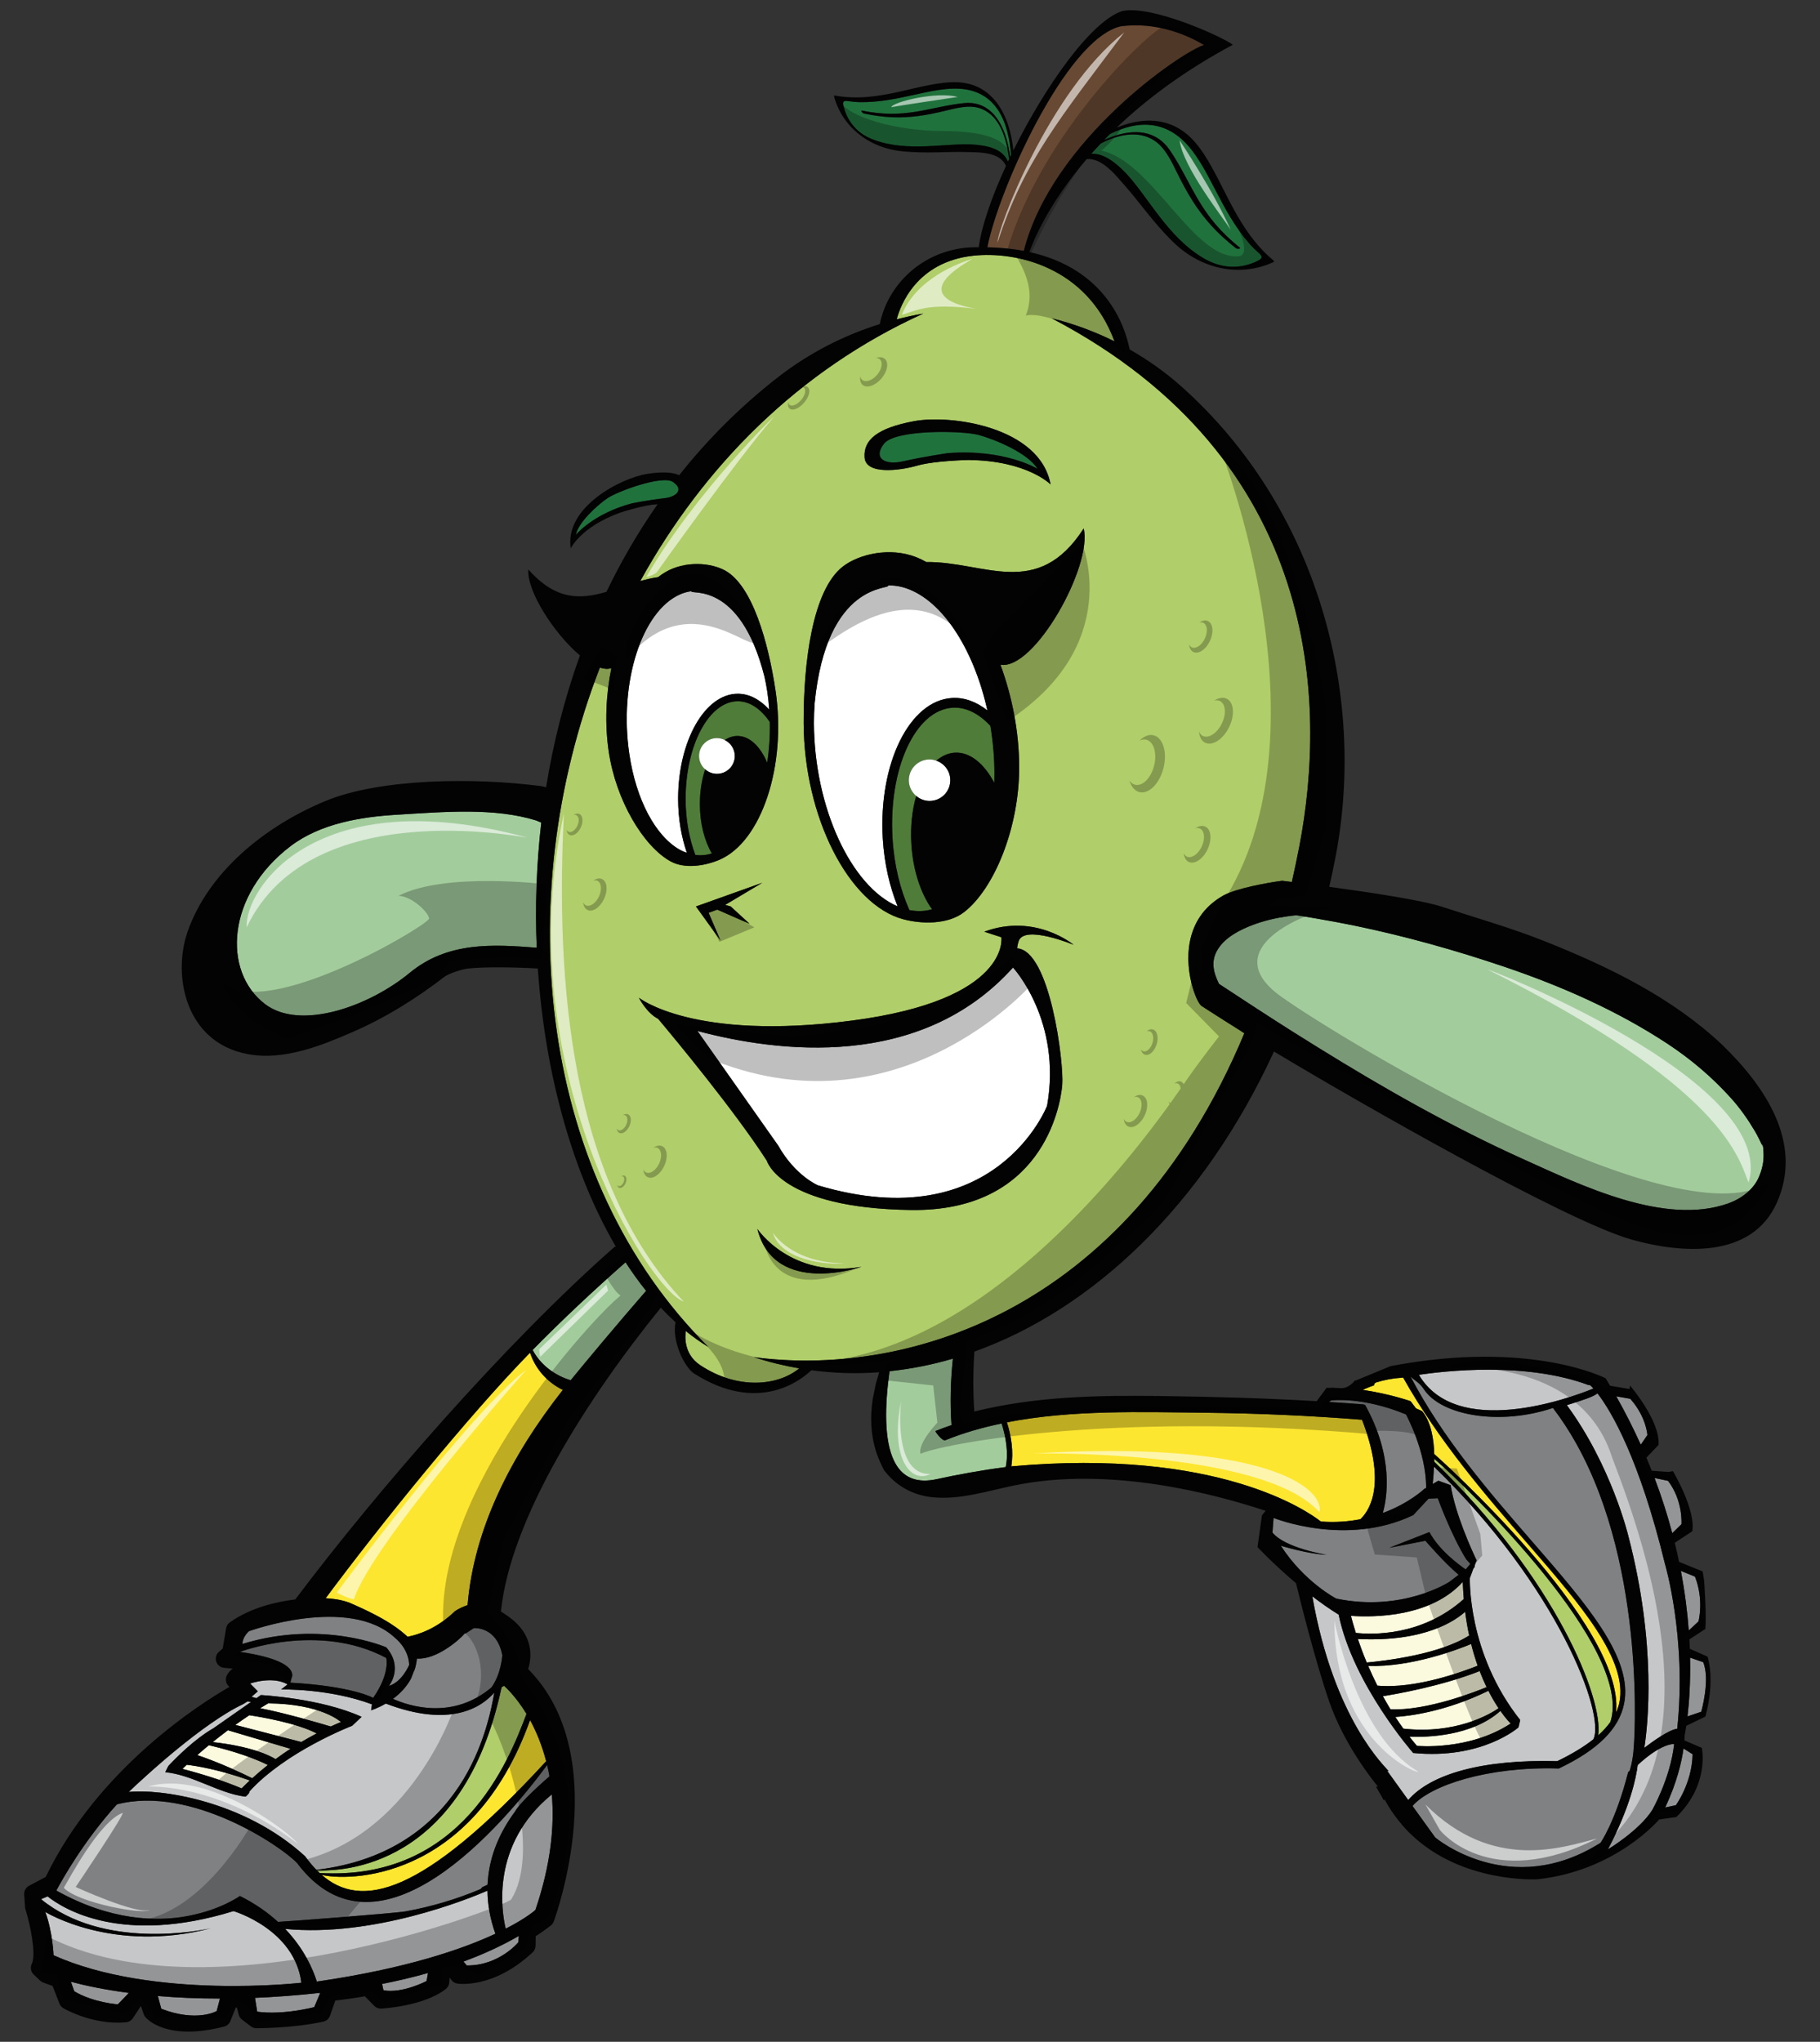
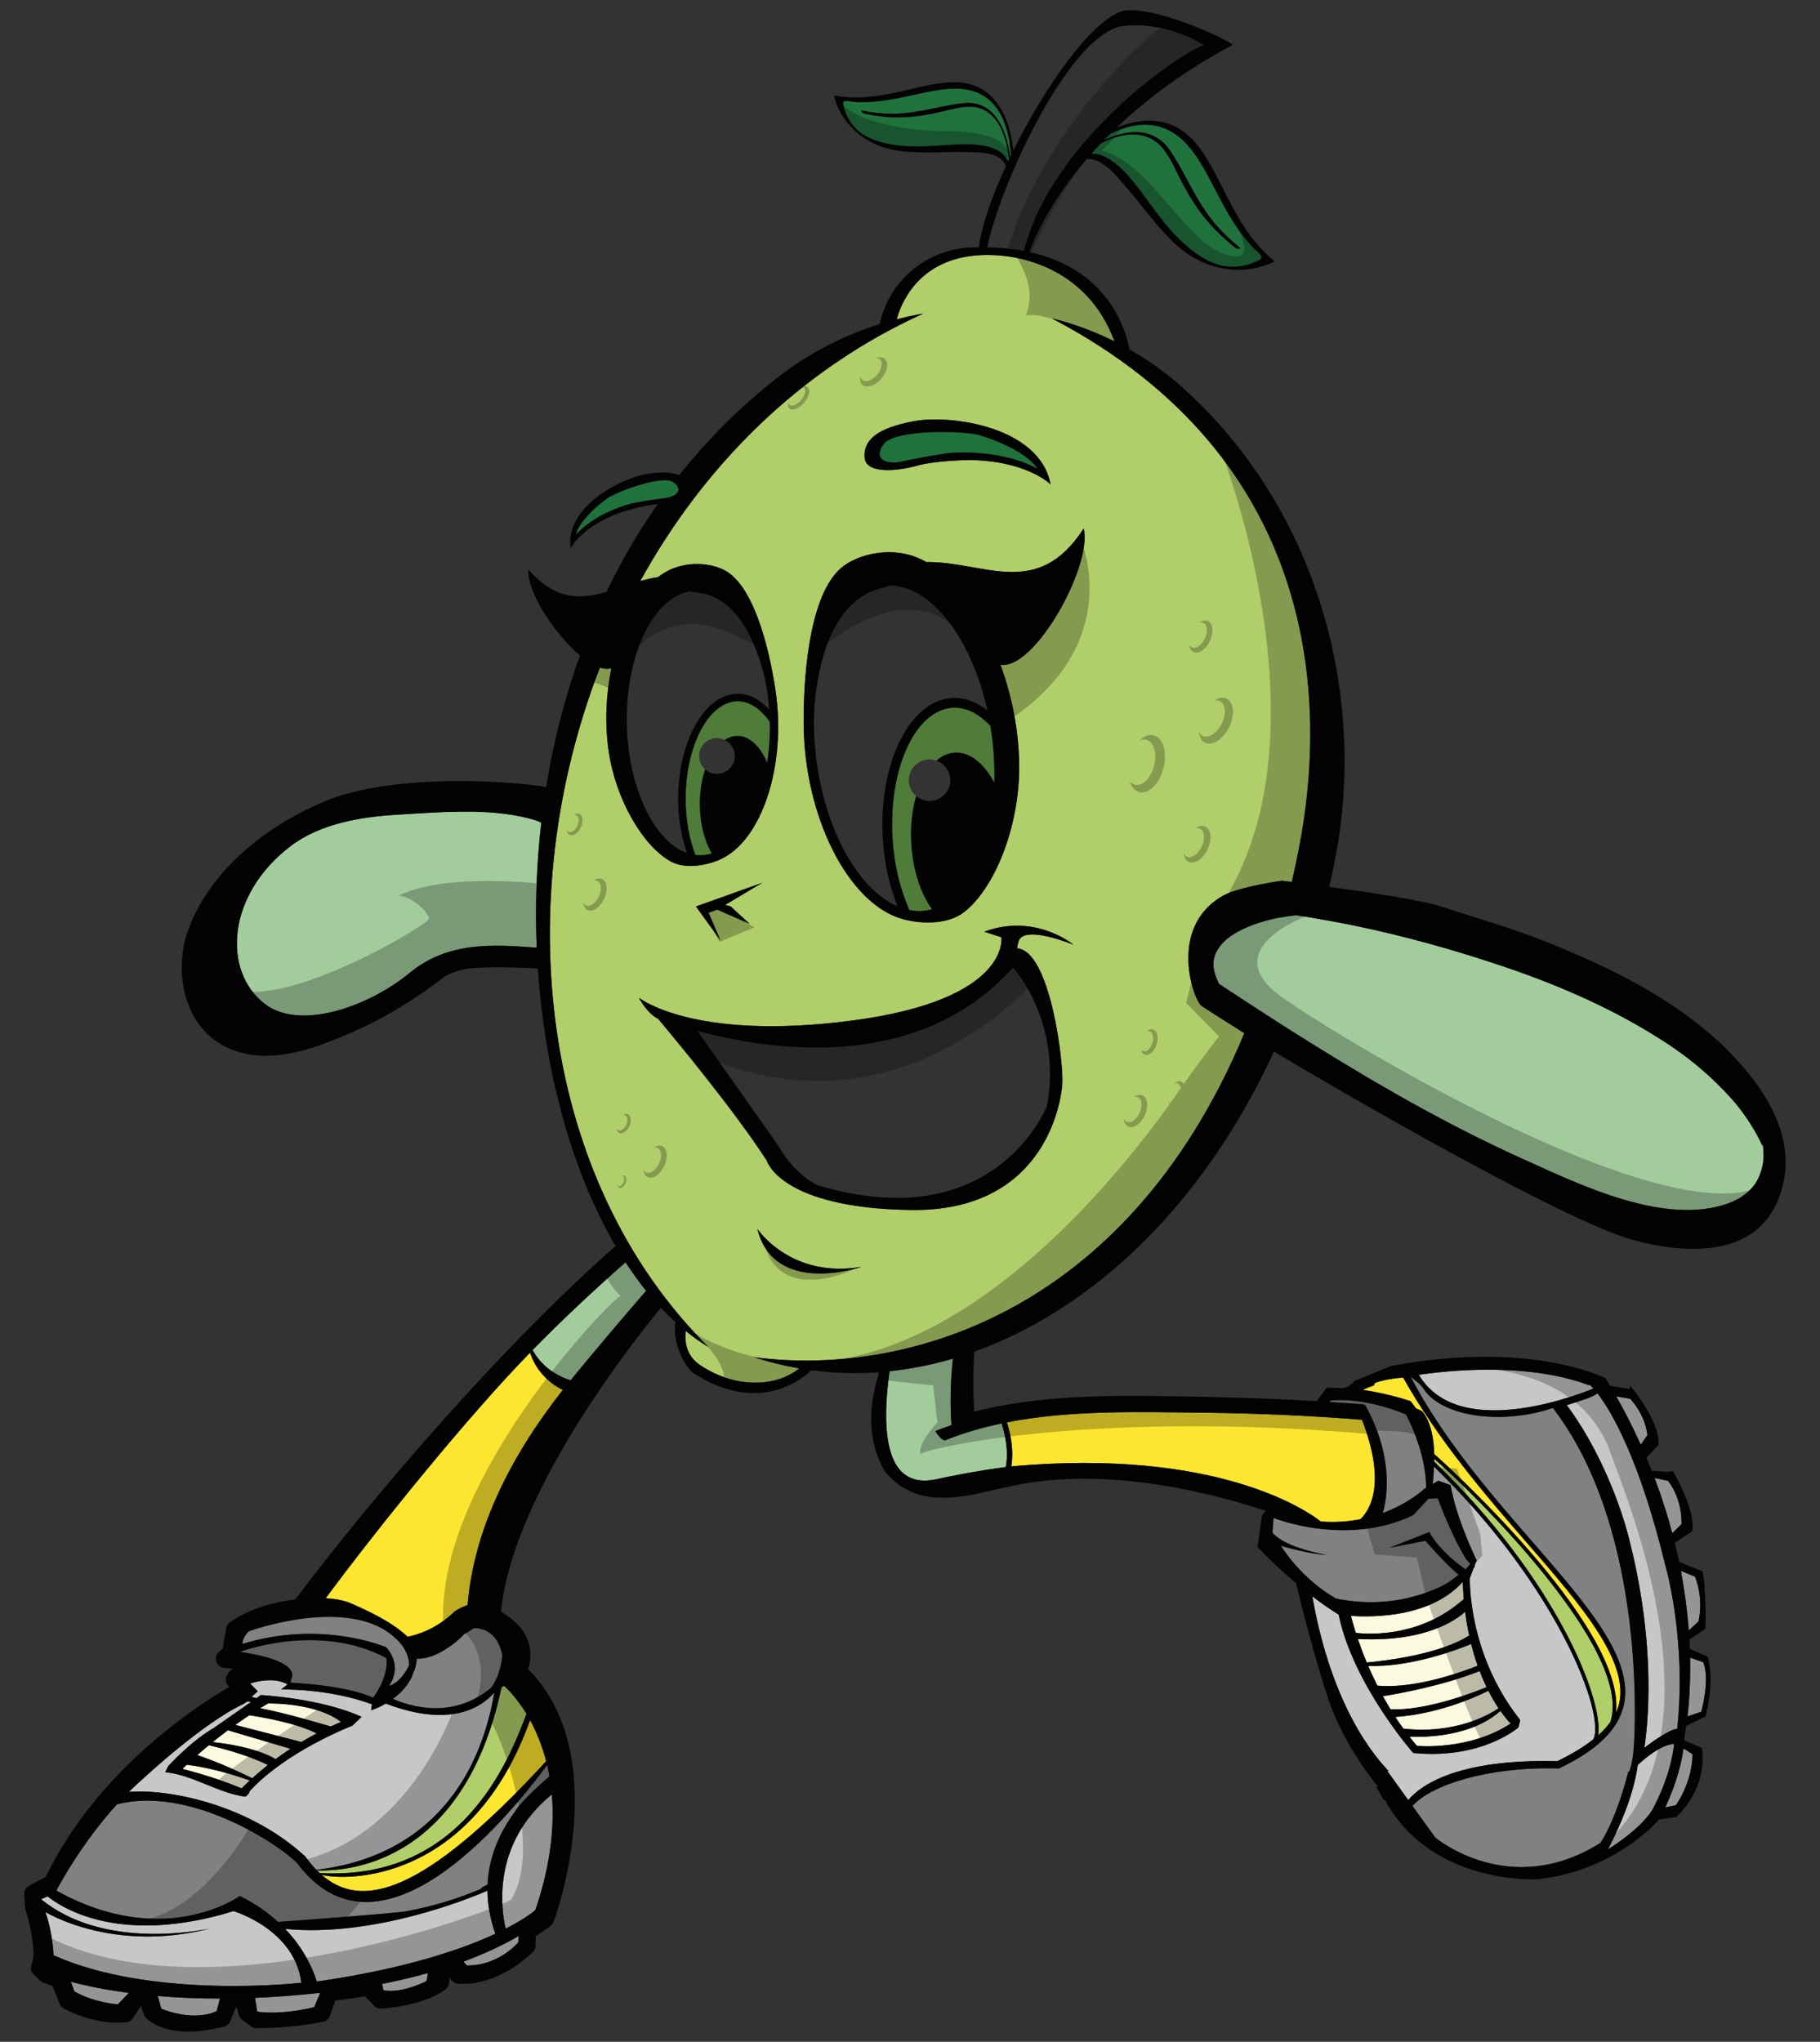
<svg xmlns="http://www.w3.org/2000/svg" version="1.1" id="Layer_1" x="0px" y="0px" width="178.333px" height="200px" viewBox="0 0 178.333 200" style="enable-background:new 0 0 178.333 200;" xml:space="preserve">
  <rect x="0" y="0" width="178.333" height="200" fill="#333333" stroke="none" />
-   <path id="color9" style="fill:#684933;" d="M117.974,4.411c-2.179,0.653-14.896,9.305-17.655,20.165  c-1.076-0.203-2.265-0.326-3.572-0.354c1.029-5.451,7.648-20.34,13.035-21.639C113.371,2.077,116.548,3.533,117.974,4.411z" />
  <path id="color8" style="fill:#4F7C38;" d="M97.44,75.763c0.001,0.309-0.005,0.614-0.014,0.917  c-0.989-1.878-2.383-3.042-3.869-2.954c-0.656,0.039-1.267,0.316-1.81,0.783c-0.209-0.073-0.43-0.12-0.664-0.12  c-1.123,0-2.033,0.91-2.033,2.033c0,0.621,0.284,1.17,0.723,1.543c-0.393,1.369-0.577,2.973-0.476,4.681  c0.154,2.604,0.931,4.895,2.031,6.418c-0.713,0.205-1.455,0.23-2.221,0.077c-0.886-1.973-1.497-4.386-1.653-7.043  c-0.404-6.829,2.238-12.559,5.892-12.775c1.32-0.078,2.589,0.589,3.696,1.778C97.294,72.613,97.434,74.178,97.44,75.763z   M72.296,68.69c-2.82,0-5.114,4.289-5.114,9.56c0,2.05,0.36,3.933,0.951,5.49c0.54,0.074,1.079,0.023,1.618-0.143  c-0.716-1.216-1.175-2.924-1.175-4.842c0-1.243,0.191-2.402,0.518-3.399c-0.362-0.321-0.595-0.784-0.595-1.306  c0-0.967,0.784-1.751,1.751-1.751c0.276,0,0.534,0.07,0.766,0.184c0.389-0.253,0.806-0.397,1.242-0.397  c1.19,0,2.243,1.032,2.915,2.619c0.197-1.271,0.288-2.61,0.258-3.982C74.564,69.458,73.479,68.69,72.296,68.69z" />
  <path id="color7" style="fill:#B0CE69;" d="M51.589,167.878c-1.729,4.59-6.356,16.39-20.264,15.589  c-0.098-0.087-0.194-0.178-0.287-0.27c2.453,0.132,14.343-0.23,18.111-17.932c0.084-0.045,0.165-0.088,0.236-0.14  C49.385,165.129,50.459,166.023,51.589,167.878z M127.322,82.873c-0.231,1.202-0.481,2.37-0.739,3.519  c-0.486-0.061-0.821-0.102-0.942-0.117c-0.042,0.005-0.076,0.008-0.129,0.016c-1.188,0.155-4.397,0.717-5.674,1.445  c-3.93,2.245-3.693,6.552-2.972,9.003c0.287,0.97,0.651,1.647,0.863,1.791c0.069,0.044,0.858,0.559,2.166,1.388  c0.165,0.106,0.713,0.453,1.558,0.981c0.109,0.077,0.279,0.188,0.476,0.314c-11.715,28.006-33.926,33.621-48.051,31.723  c1.461,0.482,2.944,0.84,4.44,1.1c-2.139,1.748-6.088,2.102-9.726-0.328c-1.619-1.081-1.467-2.855-1.394-3.331  c0.718,0.578,1.453,1.104,2.207,1.559C52.843,115.467,49.926,88.207,58.78,65.393c0.415,0.134,0.797,0.162,1.126,0.051  c-0.532,2.599-0.665,5.442-0.256,8.192c0.705,4.758,3.389,9.254,6.048,10.732c1.393,0.774,3.411,0.448,4.82-0.162  c4.107-1.781,6.563-9.199,5.476-16.537c-0.706-4.757-2.272-10.298-4.931-11.776c-1.392-0.774-3.893-0.995-5.862,0.148  c-0.244,0.142-0.483,0.307-0.718,0.493c-0.596,0.083-1.176,0.22-1.746,0.381c6.182-11.205,15.513-20.665,27.734-26.199  c-0.876,0.146-1.744,0.343-2.607,0.562c0.348-1.316,1.906-5.623,7.509-6.232c4.101-0.447,11.114,1.026,13.834,8.395  c-1.978-0.98-4.038-1.739-6.148-2.259C129.569,45.058,129.973,69.042,127.322,82.873z M84.718,44.813  c0.123,1.718,3.436,1.288,5.154,0.797c1.718-0.491,5.031-0.552,5.031-0.552c5.768,0.061,8.038,2.393,8.038,2.393  c-1.044-5.644-9.756-6.872-13.376-6.197C85.945,41.929,84.595,43.095,84.718,44.813z M68.195,88.791l2.398,3.326l-1.16-2.707  l0.851-0.31l3.171,1.392l-1.856-1.702l-0.541-0.154l3.635-2.166L68.195,88.791z M84.415,124.087  c-6.937,1.195-10.204-3.711-10.204-3.711C75.881,127.055,84.415,124.087,84.415,124.087z M99.661,92.893  c0,0,0.039-0.372,0.155-0.719c0.575-1.628,5.381,0.371,5.381,0.371s-3.745-3.139-8.756-1.283l1.679,0.543  c0,0,0.954,6.122-14.631,8.162c-15.586,2.04-20.889-2.239-20.889-2.239s0.765,1.507,1.888,2.068  c1.683,2.005,7.497,9.014,10.65,13.899c0,0,1.3,4.64,14.102,4.826c12.802,0.185,14.657-10.021,14.843-12.246  C104.262,104.136,102.896,93.093,99.661,92.893z M106.187,51.762c-4.536,7.044-9.746,3.22-15.421,3.291  c-0.323-0.184-0.646-0.342-0.972-0.47c-2.622-1.033-5.642-0.298-7.203,0.908c-2.979,2.303-3.866,9.377-3.845,15.333  c0.033,9.185,4.42,17.808,9.779,19.224c1.84,0.485,4.369,0.509,5.932-0.696c2.979-2.305,5.429-8.308,5.407-14.264  c-0.012-3.442-0.703-6.897-1.837-9.98C101.351,65.692,107.067,55.438,106.187,51.762z M140.54,142.895  c-0.001,0.1-0.002,0.192-0.005,0.287c11.894,11.426,16.602,23.267,16.06,26.8c0.479-0.422,0.877-0.859,1.199-1.311  C160.148,161.52,143.716,145.612,140.54,142.895z" />
  <path id="color6" style="fill:#C6C7C9;" d="M15.466,195.514c1.801,0.156,3.831,0.248,6.086,0.249l-0.322,1.226  c0,0-1.924,1.126-5.426-0.225L15.466,195.514z M37.573,194.954c1.865,0.337,4.226-0.908,4.223-0.908l0.142-0.786  c-1.591,0.451-3.12,0.799-4.5,1.073L37.573,194.954z M24.987,195.695l0.215,1.354c2.513,0.359,5.587-0.446,5.587-0.444l0.59-1.397  c-0.036,0.002-0.064,0.004-0.064,0.004C29.065,195.457,26.956,195.612,24.987,195.695z M22.883,187.197  c-10.95,3.375-16.675-0.217-18.22-1.44l-0.64,0.273c6.112,4.994,15.595,3.081,16.649,2.849c-9.637,2.498-16.237-1.602-16.237-1.602  c0.73,1.946,0.813,4.244,0.813,4.244c9.762,4.374,24.283,2.691,24.283,2.691C28.862,188.952,22.882,187.2,22.883,187.197z   M7.277,195.05c1.869,1.115,4.271,1.279,4.271,1.281l1.08-1.12c-2.452-0.324-4.343-0.733-5.681-1.094L7.277,195.05z M27.943,188.941  c1.874,1.965,2.727,3.963,3.101,5.159c8.752-1.271,14.263-3.177,17.499-4.686c-0.535-1.495-0.765-2.906-0.777-4.219  C45.865,186.02,36.574,189.774,27.943,188.941z M45.739,192.52c3.157,0.032,5.04-2.258,5.04-2.258l0.06-0.633  c-1.724,1-3.571,1.83-5.428,2.511L45.739,192.52z M49.551,188.921c2.081-1.066,2.908-1.831,2.908-1.831  c1.533-4.498,1.873-8.251,1.61-11.322C48.037,180.684,49.162,187.296,49.551,188.921z M29.901,181.832  c0.349,0.486,0.716,0.925,1.099,1.324c14.577-1.744,16.883-14.286,17.438-17.368c-1.258,1.448-4.311,3.496-10.636,1.081  c-0.798,0.467-1.44,0.661-1.44,0.661l0.086-0.586c-4.256-1.586-8.905-1.453-8.905-1.453l0.639-0.5  c-1.507-0.863-3.671-0.084-3.671-0.084l0.751,0.761l-0.614,0.535l0.476,0.139l0.44-0.307c0,0,5.863,0.307,9.871,2.133l-0.925,0.875  c0,0-6.551,2.517-10.094,6.465c0.112,0.048-0.284,0.449-0.357,0.478c-2.614-0.308-5.151-2.133-7.865-2.395  c0.066-0.112,0.303-0.659,0.344-0.653c0.719-0.762,2.517-2.586,4.376-3.653l3.681-2.571l-0.333-0.063l-0.426,0.267  c-3.954,1.848-9.738,7.236-9.738,7.236c-0.511,0.442-1.004,0.908-1.48,1.376C15.543,175.205,23.841,176.286,29.901,181.832z   M160.47,172.888c-0.158,1.292-0.743,4.094-2.914,8.259c0,0,3.058-1.838,4.328-3.833c0,0,1.783-3.099,2.159-6.481  C164.044,170.833,162.869,170.672,160.47,172.888z M163.163,177.049l1.049-0.226c0,0,1.585-2.153,1.638-4.994l-0.89-0.562  C164.787,172.514,164.333,174.569,163.163,177.049z M166.889,162.816l-1.288-0.448c0.052,2.478-0.096,4.445-0.251,5.759l1.345-0.455  C166.695,167.672,167.602,164.544,166.889,162.816z M165.473,159.712l0.953-0.893c0,0,0.559-2.092-0.344-4.387l-1.383-0.559  C165.099,155.979,165.342,157.936,165.473,159.712z M140.519,143.67c-0.028,0.546-0.097,1.268-0.139,1.693l0.556-0.324l1.204,0.438  c0.455,2.835,2.055,6.334,2.521,7.315l0.023-0.003l-0.011,0.029c0.006,0.013,0.016,0.035,0.021,0.046  c-0.005,0.01-0.015,0.016-0.021,0.027c-0.116,0.229-0.182,0.473-0.223,0.721l-0.05-0.056l-0.376,1.018c0,0-0.269,7.354,4.931,13.904  l-0.169,0.723c0,0-3.558,3.169-10.315,2.508c0,0-5.897-6.712-7.304-13.554c-0.891-0.547-1.759-1.163-2.58-1.793  c2.119,12.123,7.184,16.727,7.479,17.124c-0.047-0.011-0.094-0.018-0.141-0.029l2.059,2.862c2.224-2.569,7.299-4,14.602-3.81  c1.409-0.681,2.587-1.389,3.534-2.137C157.342,167.991,152.691,155.469,140.519,143.67z M164.757,149.301  c0,0,0.181-2.281-1.313-4.249l-1.325-0.28c0.706,1.862,1.277,3.671,1.737,5.406L164.757,149.301z M156.131,136.01  c-0.449-0.511-0.434-0.324-0.434-0.324c-6.237-2.332-14.185-1.381-16.673-1.021C142.731,140.933,153.665,137.023,156.131,136.01z   M161.42,140.566c0,0-0.095-1.775-1.679-3.553l-1.374-0.241c0.907,1.604,1.7,3.185,2.404,4.742L161.42,140.566z M159.542,150.41  c2.822,10.778,1.912,18.682,1.578,20.795c0.83-0.634,2.427-1.782,3.222-1.868c0.957-8.907-1.204-16.169-1.204-16.169  c-2.503-10.273-5.246-14.941-6.615-16.696c-0.299,0.322-1.612,0.736-2.995,1.165C157.896,143.569,159.542,150.41,159.542,150.41z" />
  <path id="color5" style="fill:#FDE62F;" d="M51.939,168.485c0.586,1.074,1.158,2.418,1.577,4.032  c-12.229,13.295-18.178,14.486-22.01,11.118C33.847,184.273,46.228,184.443,51.939,168.485z M51.935,132.497  c-6.101,6.244-14.838,17.064-20.024,24.052c0.761,0.046,1.435,0.132,2.268,0.415c3.859,1.649,5.049,2.721,5.762,3.359  c1.026-0.198,2.856-0.781,4.64-2.505c0.388-0.267,0.905-0.484,1.234-0.594c0.623-7.5,4.267-14.645,9.335-21.081  C53.64,135.417,52.465,134.106,51.935,132.497z M149.778,151.308c-4.203-4.828-8.821-10.195-12.296-16.38  c-0.063,0.012-0.134,0.024-0.195,0.037c-0.014,0-0.022-0.006-0.036-0.004c-0.815,0.047-1.607,0.211-2.386,0.444  c-0.158,0.047-0.226,0.164-0.229,0.29c-0.548,0.193-0.916,0.357-1.102,0.448c2.612,0.381,4.682,1.105,4.682,1.105l0.534,0.708  l0.595,0.263c0.895,1.077,1.155,2.793,1.191,4.234l0.015-0.016c0.2,0.163,18.7,16.689,17.797,25.3  c0.141-0.309,0.255-0.622,0.322-0.944C159.532,162.638,154.987,157.298,149.778,151.308z M133.453,139.067  c-5.11-0.406-10.244-0.63-15.367-0.686c-6.195-0.068-13.081-0.298-19.421,0.938c0.427,1.358,0.669,2.897,0.427,4.314  c20.233-1.825,29.068,4.407,30.33,5.402c1.428,0.111,2.722,0.001,3.88-0.225c1.087-1.04,2.463-3.729,0.175-9.698  C133.47,139.097,133.46,139.084,133.453,139.067z" />
  <path id="color4" style="fill:#A3CC9D;" d="M52.59,92.834c-4.247-0.331-8.704-0.627-12.444,2.459  c-4.013,3.31-10.738,5.684-14.178,3.059c-4.212-3.21-3.762-10.701,2.495-15.464c2.962-2.257,6.993-2.87,10.282-3.074  c4.993-0.31,9.707-0.705,13.8,0.554c0,0.008,0.251,0.109,0.491,0.206C52.56,84.707,52.424,88.823,52.59,92.834z M52.191,132.232  c0.749,1.435,2.173,2.509,3.727,2.966c1.426-1.746,4.457-5.385,7.393-8.757c-0.7-0.87-1.372-1.807-2.016-2.798  C58.168,126.398,55.115,129.252,52.191,132.232z M172.764,112.394c-0.031-0.334-0.237-0.505-0.014-0.024  c-0.251-0.537-0.504-1.079-0.808-1.592c-0.674-1.14-1.438-2.225-2.324-3.21c-1.842-2.046-3.941-3.828-6.239-5.339  c-4.896-3.22-10.304-5.605-15.84-7.487c-4.861-1.651-9.857-3.053-14.913-4.094c-0.611-0.126-1.224-0.243-1.839-0.357  c-0.648-0.121-1.298-0.238-1.946-0.346c-0.606-0.102-1.213-0.205-1.821-0.295c-0.296,0.026-0.592,0.065-0.889,0.107  c-1.142,0.162-2.278,0.431-3.338,0.827c-1.245,0.465-2.668,1.18-3.419,2.329c-0.779,1.191-0.488,2.313,0.065,3.455l0.146,0.098  c0.35,0.229,0.702,0.457,1.052,0.688c0.497,0.326,0.993,0.652,1.49,0.977c0.361,0.236,0.724,0.476,1.089,0.711  c1.152,0.749,2.31,1.493,3.474,2.229c0.254,0.161,0.511,0.319,0.768,0.48c0.549,0.345,1.097,0.687,1.649,1.028  c6.53,4.053,13.229,7.85,20.216,10.993c5.521,2.485,13.787,6.545,20.046,4.296c1.267-0.456,2.484-1.363,3.006-2.642  C172.841,114.078,172.852,113.333,172.764,112.394z M92.64,141.068c-0.326,0.135-1.023-0.877-0.987-0.892  c0.52-0.211,1.047-0.404,1.581-0.585c-0.152-2.155-0.094-4.338,0.136-6.509c-2.06,0.606-4.136,1.011-6.21,1.231  c-0.469,3.429-0.537,6.775,0.45,8.79c0.573,1.173,1.5,1.894,2.91,1.919c0.376,0.006,0.787-0.033,1.233-0.129  c2.046-0.444,4.359-0.877,6.794-1.191c0.281-1.388,0.021-2.938-0.403-4.271C96.245,139.828,94.399,140.355,92.64,141.068z" />
  <path id="color3" style="fill:#FBFADF;" d="M20.467,170.947c1.025,0.239,3.785,0.931,5.779,1.94  c-0.594,0.472-1.102,0.907-1.528,1.296c-0.979-0.483-3.166-1.523-5.384-2.268C19.712,171.575,20.095,171.257,20.467,170.947z   M17.878,173.268c2.503,0.65,4.413,1.327,5.798,1.91c0.208-0.209,0.475-0.479,0.801-0.778c-3.003-1.072-5.248-1.427-6.176-1.537  C18.157,173,18.019,173.132,17.878,173.268z M20.842,170.64c3.753,0.424,5.525,1.278,6.161,1.672  c0.453-0.337,0.935-0.673,1.458-1.015l-6.128-1.814C21.855,169.84,21.359,170.225,20.842,170.64z M25.493,167.324  c2.429,0.469,5.735,1.438,6.916,1.79c0.33-0.15,0.656-0.297,0.998-0.439c0,0-1.878-1.783-7.127-1.827  C26.28,166.849,25.986,167.014,25.493,167.324z M23.058,168.958l6.467,1.676c0.477-0.282,0.982-0.567,1.505-0.841  c-1.94-1.014-5.468-1.614-6.599-1.782C24.022,168.283,23.557,168.599,23.058,168.958z M146.839,167.329  c-0.308-0.459-0.65-1.03-0.999-1.713c-4.203,2.056-7.802,2.482-9.118,2.564c0.25,0.385,0.511,0.768,0.787,1.145  C142.6,169.892,145.923,167.953,146.839,167.329z M143.43,156.63c-0.046-0.54-0.08-1.101-0.1-1.681  c-3.105,3.426-8.55,3.49-10.958,3.33c0.081,0.327,0.238,0.907,0.479,1.668C134.38,160.115,139.308,160.311,143.43,156.63z   M143.562,157.872c-0.926,0.847-3.948,2.995-10.515,2.672c0.231,0.675,0.518,1.457,0.873,2.305c1.937-0.18,7.197-0.82,10.037-2.65  C143.801,159.474,143.667,158.699,143.562,157.872z M145.664,165.26c-0.229-0.474-0.457-0.996-0.679-1.573  c-3.737,1.47-8.07,2.232-9.482,2.459c0.234,0.426,0.482,0.856,0.748,1.288C139.858,167.588,144.751,165.64,145.664,165.26z   M147.017,167.588c-2.789,2.494-7.217,2.592-8.913,2.525c0.238,0.304,0.48,0.605,0.734,0.899c0,0,5.086,0.498,9.187-2.189  C148.025,168.823,147.605,168.425,147.017,167.588z M144.79,163.16c-0.23-0.65-0.446-1.355-0.639-2.128  c-1.297,0.537-5.896,2.294-10.09,2.148c0.264,0.617,0.563,1.265,0.9,1.931C138.699,165.463,143.442,163.701,144.79,163.16z" />
  <path id="color2" style="fill:#808183;" d="M40.256,164.457c0.023,0.015,0.266-0.737,0.383-0.938  c0.104-0.329,0.171-0.684,0.213-1.058c1.895,0.137,4.165-1.83,4.695-2.463c0.016,0.001,0.032-0.002,0.047,0  c0.006,0.004,0.015,0.007,0.023,0.006l0.812-0.526c0,0,2.229-0.215,2.793,2.655c-0.001,0-0.111,1.841-1.071,3.161  c-3.809,3.198-8.041,1.831-9.647,1.112C39.144,165.936,39.795,165.299,40.256,164.457z M29.111,182.491  c-1.615-1.712-10.447-7.624-17.652-5.749c-3.248,3.57-5.392,7.413-5.936,8.443c10.576,5.894,17.987,0.531,17.987,0.531  c1.514,0.758,2.741,1.631,3.729,2.536c0.581-0.02,11.46-0.838,12.53-1.033c2.491-0.457,4.903-1.168,7.238-2.146  c0.117-0.043,0.189-0.128,0.236-0.214c0.175-0.085,0.366-0.159,0.531-0.247c0.126-2.928,1.338-5.342,2.689-7.162  c0.456-0.894,3.101-3.237,3.38-3.446c-0.067-0.386-0.143-0.757-0.229-1.116C49.359,178.634,37.123,193.165,29.111,182.491z   M28.569,164.362l-0.118,0.456c6.121,0.35,8.118,1.492,8.118,1.492c1.688-2.429,1.28-3.91,1.28-3.91  c-6.663-3.543-14.345-0.593-14.345-0.593C29.611,162.681,28.571,164.357,28.569,164.362z M37.848,161.359  c1.729,2,0.255,3.78,0.255,3.78c1.303-0.382,1.992-2.061,1.992-2.061c-0.063-1.642-1.375-2.634-1.375-2.634  c-4.501-4.238-14.331-0.663-14.331-0.663c-0.686,0.645-0.628,1.243-0.628,1.243C31.589,158.62,37.848,161.359,37.848,161.359z   M154.46,141.418c-0.683-1.222-1.443-2.398-2.295-3.505c-5.151,1.737-10.954,0.789-12.662-1.86c-0.404-0.626-1-0.901-1.3-1.232  c3.155,6.065,7.792,11.424,11.919,16.168c5.333,6.132,9.94,11.426,9.006,15.929c-0.503,2.434-2.568,4.485-6.31,6.274l-0.078,0.038  l-0.084-0.004c-6.919-0.192-12.483,1.648-14.253,3.672l2.227,3.088c0,0,7.286,6.159,16.2,0.519c0,0,1.488-2.127,2.708-6.934  c0.075-0.031,0.138-0.092,0.17-0.197c0.19-0.622,0.289-1.25,0.354-1.898c0.003-0.02-0.004-0.035-0.005-0.055  C160.139,171.056,161.389,153.809,154.46,141.418z M133.67,137.666l0.065-0.09c2.86,5.112,2.181,9.138,1.759,10.628  c2.6-0.958,4.063-2.36,4.063-2.36l0.184-0.106c0.012-3.58-1.979-7.193-1.979-7.193c-4.275-1.767-7.313-1.373-7.313-1.373  c-0.074,0.036-0.152,0.092-0.229,0.16c1.128,0.072,2.254,0.143,3.381,0.234C133.605,137.514,133.631,137.563,133.67,137.666z   M142.93,154.253c-1.378-1.141-3.26-3.33-3.26-3.33l-3.53,0.687l3.919-1.54c0.977,1.826,2.977,3.267,3.561,3.659l0.45-0.541  l-0.4-0.447c-1.48-2.374-2.79-5.99-2.79-5.99l-0.911,0.054l-1.487,1.602c-6.585,3.161-13.69,0.279-13.69,0.279l-0.109,1.434  c1.235,1.527,5.306,2.179,5.306,2.179c-1.799-0.066-4.487-0.89-4.487-0.89c2.309,3.571,5.432,5.179,5.432,5.179  c6.503,1.352,11.076-1.633,11.076-1.633L142.93,154.253z" />
  <path id="color1" style="fill:#20723D;" d="M101.652,45.917c0,0-3.19-1.963-8.774-1.534c0,0-2.515,0.368-4.355,0.797  c-1.841,0.43-3.007-0.306-1.902-1.717c1.104-1.412,7.671-1.289,9.266-0.859C97.48,43.033,100.732,44.383,101.652,45.917z   M122.465,23.917c-0.719-0.823-1.327-1.688-1.869-2.576c-0.543-0.889-1.021-1.799-1.487-2.693c-0.477-0.912-0.952-1.849-1.492-2.723  s-1.143-1.687-1.878-2.333c-0.742-0.651-1.533-1.051-2.352-1.241c-0.819-0.19-1.668-0.172-2.527,0.015  c-0.692,0.151-1.393,0.414-2.091,0.756c-0.2,0.198-0.39,0.394-0.58,0.591c0.236-0.106,0.474-0.208,0.712-0.295  c1.097-0.402,2.19-0.583,3.18-0.405c0.99,0.177,1.874,0.711,2.55,1.7c0.552,0.809,1.02,1.648,1.468,2.481  c0.449,0.834,0.883,1.663,1.366,2.468c0.484,0.804,1.019,1.584,1.67,2.344c0.65,0.76,1.418,1.497,2.349,2.249  c0.155,0.126-0.269,0.146-0.384,0.056c-0.92-0.723-1.719-1.454-2.415-2.221c-0.697-0.768-1.295-1.57-1.832-2.419  c-0.538-0.848-1.017-1.74-1.475-2.668c-0.292-0.595-0.598-1.238-0.97-1.823c-0.371-0.585-0.812-1.111-1.376-1.458  c-0.708-0.436-1.486-0.591-2.294-0.543c-0.807,0.049-1.643,0.301-2.468,0.671c-0.143,0.064-0.282,0.148-0.425,0.219  c-0.318,0.335-0.62,0.667-0.912,0.997c0.307-0.005,0.606,0.025,0.896,0.117c0.795,0.253,1.523,0.828,2.199,1.483  c0.595,0.578,1.165,1.291,1.743,2.062c0.578,0.771,1.163,1.598,1.789,2.41c0.626,0.812,1.29,1.608,2.024,2.327  c0.733,0.719,1.535,1.362,2.433,1.877c0.861,0.494,1.709,0.732,2.514,0.78c0.805,0.047,1.564-0.096,2.259-0.373  C124.303,25.147,123.472,25.069,122.465,23.917z M90.854,14.323c0.876-0.035,1.739-0.106,2.562-0.148  c0.823-0.043,1.604-0.06,2.309,0.013c0.8,0.083,1.577,0.247,2.179,0.629c0.372,0.236,0.664,0.571,0.866,1.008  c0.037-0.08,0.075-0.16,0.113-0.24c-0.082-0.606-0.184-1.214-0.347-1.789c-0.21-0.744-0.503-1.431-0.914-1.986  c-0.411-0.556-0.939-0.981-1.613-1.207c-0.537-0.18-1.125-0.18-1.711-0.103c-0.588,0.077-1.178,0.229-1.729,0.364  c-0.859,0.208-1.706,0.383-2.558,0.496c-0.851,0.112-1.706,0.161-2.59,0.125c-0.886-0.037-1.802-0.16-2.781-0.367  c-0.123-0.026-0.342-0.315-0.174-0.283c1.004,0.198,1.908,0.298,2.763,0.308c0.856,0.01,1.661-0.067,2.454-0.191  c0.793-0.125,1.574-0.294,2.368-0.457c0.793-0.163,1.6-0.316,2.432-0.398c1.02-0.099,1.854,0.188,2.513,0.74  c0.66,0.552,1.141,1.368,1.479,2.308c0.249,0.695,0.4,1.457,0.516,2.219c0.023-0.049,0.048-0.098,0.071-0.147  c-0.044-0.575-0.106-1.141-0.213-1.675c-0.166-0.827-0.41-1.592-0.759-2.259c-0.349-0.667-0.802-1.233-1.376-1.666  c-0.574-0.434-1.27-0.732-2.104-0.862c-0.828-0.129-1.691-0.078-2.561,0.047c-0.869,0.125-1.745,0.328-2.604,0.515  c-0.843,0.184-1.703,0.37-2.582,0.501c-0.88,0.131-1.782,0.207-2.716,0.187c-1.307-0.029-1.814-0.531-1.379,0.792  c0.2,0.607,0.523,1.184,0.994,1.686c0.472,0.501,1.094,0.928,1.89,1.221c0.83,0.307,1.691,0.479,2.565,0.567  C89.092,14.358,89.978,14.358,90.854,14.323z M66.002,47.257c-0.025-0.018-0.038-0.036-0.065-0.053  c-1.073-0.688-5.449,0.937-6.418,1.599c-0.969,0.663-2.834,2.333-3.091,3.578c0,0,1.68-2.066,5.527-3.09c0,0,1.579-0.305,2.88-0.46  c0.076-0.009,0.155-0.02,0.229-0.028C66.366,48.663,66.966,47.93,66.002,47.257z" />
-   <path id="fill" style="fill:#FFFFFF;" d="M102.598,108.315c0,0-5.01,12.988-22.45,7.793c0,0-2.226-0.928-3.896-3.896l-7.912-11.225  c7.835,2.092,21.844,3.883,30.919-6.216C99.258,94.772,104.082,99.967,102.598,108.315z M87.952,88.781  c-0.774-1.933-1.306-4.179-1.451-6.625c-0.435-7.354,2.611-13.538,6.788-13.786c1.215-0.072,2.39,0.376,3.46,1.215  c-1.36-6.145-4.59-11.088-8.337-12.079c-0.471-0.123-0.93-0.173-1.382-0.164c0.312,0.454-6.033-0.496-7.212,11.586  c-0.041,0.619-0.067,1.25-0.065,1.893C79.783,79.081,83.39,86.831,87.952,88.781z M72.296,67.954c1.129,0,2.182,0.574,3.076,1.556  c-0.042-0.572-0.097-1.146-0.182-1.721c-0.076-0.514-0.173-1.014-0.281-1.503c-2.407-9.504-7.358-7.977-7.165-8.376  c-0.362,0.048-0.722,0.144-1.083,0.299c-3.792,1.644-6.033,8.674-4.994,15.673c0.658,4.441,2.561,8.029,4.964,9.365  c0.223,0.124,0.447,0.207,0.671,0.289c-0.533-1.549-0.856-3.345-0.856-5.285C66.446,72.573,69.07,67.954,72.296,67.954z   M70.249,72.3c-0.967,0-1.751,0.784-1.751,1.751c0,0.521,0.233,0.985,0.595,1.306c0.309,0.274,0.711,0.445,1.156,0.445  c0.967,0,1.75-0.784,1.75-1.75c0-0.69-0.403-1.282-0.984-1.567C70.783,72.37,70.525,72.3,70.249,72.3z M91.084,74.39  c-1.123,0-2.033,0.91-2.033,2.033c0,0.621,0.284,1.17,0.723,1.543c0.354,0.301,0.808,0.49,1.31,0.49c1.123,0,2.033-0.91,2.033-2.033  c0-0.889-0.574-1.636-1.369-1.913C91.539,74.437,91.318,74.39,91.084,74.39z" />
  <path id="outline" style="fill:#030303;" d="M168.81,102.398c-4.943-4.682-11.171-7.7-17.438-10.197  c-3.297-1.314-6.719-2.28-10.09-3.385c-1.981-0.649-7.163-1.425-11.035-1.949c0.227-1.004,0.443-2.017,0.639-3.049  c2.991-15.785-1.742-34.051-15.159-45.989c-1.577-1.403-3.27-2.593-5.037-3.598c-0.467-2.353-2.356-7.892-9.826-9.543  c0.371-1.052,1.835-4.697,5.616-9.106c0.471-0.03,0.921,0.096,1.342,0.331c0.952,0.53,1.764,1.557,2.375,2.247  c0.747,0.841,1.451,1.759,2.198,2.684c0.747,0.924,1.533,1.854,2.435,2.75c1.078,1.073,2.229,1.795,3.389,2.246  c1.159,0.451,2.329,0.629,3.446,0.585c1.118-0.045,2.185-0.312,3.157-0.771c0.076-0.036-0.09-0.181-0.114-0.202  c-0.935-0.79-1.727-1.696-2.417-2.674c-0.691-0.978-1.284-2.031-1.842-3.099c-0.557-1.068-1.077-2.151-1.635-3.165  c-0.558-1.014-1.151-1.959-1.853-2.732c-0.734-0.81-1.564-1.351-2.455-1.656c-0.891-0.305-1.84-0.374-2.813-0.248  c-0.75,0.098-1.515,0.313-2.272,0.617c2.84-2.705,6.549-5.527,11.378-8.108c-0.988-0.768-8.009-3.954-10.861-3.296  c-3.075,1.025-7.561,7.426-10.644,13.648c-0.072-0.63-0.169-1.254-0.324-1.846c-0.232-0.891-0.567-1.718-1.018-2.425  c-0.449-0.706-1.017-1.291-1.704-1.708c-0.688-0.416-1.499-0.664-2.434-0.702c-0.891-0.036-1.837,0.093-2.808,0.283  c-0.971,0.191-1.966,0.443-2.972,0.663c-1.007,0.22-2.022,0.409-3.044,0.492c-1.02,0.083-2.049,0.061-3.079-0.119  c-0.028-0.005-0.213-0.034-0.196,0.035c0.232,0.89,0.642,1.736,1.226,2.494s1.342,1.427,2.273,1.94  c0.932,0.514,2.037,0.873,3.332,0.991c1.081,0.1,2.123,0.106,3.139,0.088c1.016-0.016,2.004-0.058,2.966-0.03  c0.788,0.024,1.906-0.008,2.776,0.327c0.503,0.193,0.914,0.515,1.144,1.028c-1.398,3.032-2.396,5.907-2.667,7.97  c-0.315,0.003-0.627,0.004-0.955,0.019c-4.62,0.336-7.965,3.663-8.741,7.506c-3.558,1.113-6.954,2.849-9.985,5.21  c-3.7,2.882-6.909,6.11-9.67,9.59c-0.663-0.295-1.659-0.353-3.111-0.13c-2.588,0.397-8.145,3.267-7.519,7.299  c0,0,0.975-2.097,4.831-3.493c0,0,2.237-0.737,3.504-0.812c0.055-0.003,0.115-0.008,0.174-0.013  c-1.917,2.742-3.584,5.613-5.008,8.577c-2.505,0.733-4.936,0.885-7.654-2.195c-0.176,2.092,2.517,6.29,5.055,8.424  c-1.519,4.222-2.612,8.561-3.314,12.913c-0.279-0.066-0.608-0.15-0.612-0.124c-6.312-0.826-15.613-0.767-21.008,1.47  c-6.075,2.519-11.491,7.046-13.506,12.788c-1.5,4.274-0.256,10.866,5.896,12.005c3.563,0.661,7.233-0.849,10.209-2.137  c3.338-1.445,6.352-3.347,9.12-5.485c0.478-0.297,1.61-0.679,2.187-0.751c1.543-0.19,4.619-0.146,6.902-0.012  c0.708,10.494,3.481,20.139,7.65,27.249c-0.038,0.001-0.074-0.003-0.112,0.001c-10.572,9.279-23.255,23.847-31.303,34.548  c-1.863,0.23-4.402,0.81-6.419,2.254c-0.137,0.098-0.245,0.231-0.306,0.384c-0.027,0.063-0.042,0.126-0.052,0.195l-0.335,1.974  l-0.371,0.327c-0.108,0.091-0.186,0.206-0.238,0.33c-0.082,0.197-0.093,0.42-0.022,0.63c0.115,0.343,0.428,0.582,0.788,0.608  c0.243,0.018,0.527,0.042,0.829,0.076c-0.275,0.195-0.492,0.439-0.614,0.735c-0.149,0.38-0.029,0.811,0.295,1.051  c-2.774,1.593-12.858,7.939-18.009,18.62l-1.634,0.864c-0.185,0.101-0.332,0.26-0.409,0.448c-0.053,0.126-0.077,0.261-0.068,0.405  l0.088,1.259c0.003,0.068,0.019,0.138,0.04,0.204c0.504,1.622,1.033,4.334,0.638,5.286l-0.02,0.04  c-0.011,0.019-0.016,0.034-0.026,0.053c-0.141,0.34-0.061,0.737,0.208,0.995l0.626,0.596c0.077,0.074,0.172,0.136,0.273,0.176  c0.016,0.009,0.338,0.146,0.954,0.346l0.678,1.744c0.077,0.188,0.212,0.346,0.386,0.448c0.116,0.065,2.934,1.68,6.142,1.37  c0.269-0.029,0.512-0.174,0.662-0.399l0.79-1.193l0.271,0.793c0.037,0.104,0.088,0.198,0.156,0.284  c0.204,0.244,2.154,2.368,7.724,0.939c0.271-0.07,0.497-0.262,0.604-0.522l0.004-0.006l0.534-1.332l0.107-0.002l0.184,0.698  c0.055,0.194,0.165,0.362,0.325,0.485l0.862,0.655c0.155,0.116,0.344,0.183,0.536,0.183c0.142-0.002,3.538,0.013,6.566-0.645  c0.287-0.061,0.525-0.262,0.638-0.531c0.007-0.018,0.01-0.033,0.018-0.052l0.517-1.48c0.688-0.079,1.691-0.213,2.899-0.414  l0.916,0.932c0.18,0.186,0.431,0.281,0.688,0.268c0.169-0.01,4.164-0.236,6.32-1.913c0.121-0.098,0.216-0.22,0.278-0.361  c0.035-0.087,0.055-0.18,0.064-0.275l0.04-0.485l0.159,0.221c0.141,0.194,0.347,0.323,0.58,0.36c0.141,0.024,3.547,0.534,7.396-3.06  c0.095-0.087,0.166-0.193,0.214-0.311c0.042-0.105,0.067-0.218,0.071-0.337l0.008-0.923c0.536-0.352,1.021-0.692,1.473-1.044  c0.124-0.094,0.223-0.219,0.281-0.363c0.008-0.013,0.012-0.023,0.017-0.038c0.248-0.668,5.852-16.29-2.51-24.73  c0.334-1.041,0.663-3.351-2.014-5.204c-0.233-0.161-0.448-0.306-0.65-0.436c0.929-9.14,8.582-21.033,15.664-29.753  c0.472,0.503,0.954,0.977,1.446,1.424c-0.364,1.764,0.775,4.23,1.731,4.966c6.371,4.114,10.611,0.664,11.572-0.264  c2.195,0.294,4.415,0.363,6.642,0.197c-0.103,0.364-0.2,0.731-0.314,1.093c-0.104,0.511-0.212,1.02-0.313,1.537  c-0.583,3.856,0.687,6.105,1.111,6.962c1.095,1.443,2.692,2.418,4.65,2.639c2.715,0.307,5.476-0.605,8.106-1.145  c9.44-1.938,19.809,0.889,24.632,2.485l-0.035,0.042l-0.328,0.409l-0.43,3.105c0,0,1.559,1.664,3.771,3.532  c0.424,1.746,1.9,7.697,3.267,11.633c1.437,4.131,4.172,7.58,4.771,8.303c-0.074-0.005-0.14-0.018-0.211-0.022  c0.214,0.362,0.428,0.726,0.633,1.094c0.039,0.07,0.069,0.143,0.103,0.216c0.045,0.001,0.095,0.003,0.141,0.003  c1.097,2.036,2.542,3.352,2.542,3.352c5.025,4.855,12.407,4.426,12.407,4.426c7.712-0.833,11.93-5.858,11.93-5.858l1.684-0.24  c3.292-3.207,2.496-6.775,2.496-6.775l-1.707-0.733c0.023-0.316,0.023-0.493,0.023-0.493s0.07-0.331,0.162-0.936l1.877-0.906  c0.99-3.731,0.202-5.873,0.202-5.873l-1.731-0.763c-0.011-0.302-0.024-0.607-0.043-0.921l1.56-1.025  c0.131-1.283-0.115-4.728-0.115-4.728l-0.147-0.903l-2.31-0.942c-0.125-0.611-0.268-1.233-0.423-1.866l1.716-1.126  c0.361-2.121-1.897-5.892-1.897-5.892l-0.419,0.077l-1.65-0.113c-0.168-0.426-0.345-0.855-0.527-1.284l1.188-1.248  c0.189-2.346-2.79-5.811-2.79-5.811l-0.048,0.335l-1.914-0.322c-0.143-0.242-0.278-0.482-0.427-0.727c0,0-7.338-3.816-21.082-1.191  l-3.441,1.423c-0.014-0.014-0.027-0.027-0.04-0.04c-0.322,0.436-0.819,0.774-1.31,0.771c-0.348-0.002-0.696-0.03-1.045-0.053  c0.011,0.009,0.021,0.02,0.03,0.031c-0.152,0-0.303-0.02-0.455-0.014l-0.972,1.314c-5.041-0.299-10.089-0.433-15.142-0.503  c-6.164-0.085-12.397,0.016-18.408,1.516c-0.138-1.96-0.124-3.917,0.007-5.868c11.562-4.148,22.406-14.291,29.356-29.395  c8.28,4.978,28.615,16.604,35.011,18.411c4.895,1.383,11.809,1.931,14.271-3.622C176.727,111.891,172.883,106.367,168.81,102.398z   M110.86,12.366c0.859-0.187,1.708-0.205,2.527-0.015c0.818,0.19,1.609,0.59,2.352,1.241c0.735,0.646,1.338,1.459,1.878,2.333  s1.016,1.811,1.492,2.723c0.467,0.894,0.944,1.805,1.487,2.693c0.542,0.888,1.15,1.753,1.869,2.576  c1.007,1.152,1.838,1.23,0.324,1.831c-0.694,0.277-1.454,0.42-2.259,0.373c-0.805-0.047-1.652-0.286-2.514-0.78  c-0.897-0.515-1.699-1.158-2.433-1.877c-0.734-0.719-1.399-1.515-2.024-2.327c-0.626-0.812-1.211-1.64-1.789-2.41  c-0.578-0.771-1.148-1.484-1.743-2.062c-0.676-0.655-1.404-1.23-2.199-1.483c-0.289-0.092-0.589-0.122-0.896-0.117  c0.292-0.329,0.594-0.661,0.912-0.997c0.143-0.071,0.282-0.155,0.425-0.219c0.825-0.37,1.661-0.622,2.468-0.671  c0.808-0.048,1.586,0.107,2.294,0.543c0.564,0.347,1.005,0.873,1.376,1.458c0.372,0.585,0.678,1.228,0.97,1.823  c0.458,0.928,0.937,1.82,1.475,2.668c0.537,0.848,1.135,1.651,1.832,2.419c0.696,0.767,1.495,1.497,2.415,2.221  c0.115,0.09,0.539,0.07,0.384-0.056c-0.931-0.752-1.698-1.489-2.349-2.249c-0.651-0.76-1.186-1.54-1.67-2.344  c-0.483-0.805-0.917-1.633-1.366-2.468c-0.448-0.833-0.916-1.672-1.468-2.481c-0.676-0.989-1.56-1.522-2.55-1.7  c-0.989-0.177-2.083,0.003-3.18,0.405c-0.238,0.087-0.476,0.189-0.712,0.295c0.19-0.196,0.38-0.393,0.58-0.591  C109.467,12.78,110.168,12.517,110.86,12.366z M97.903,14.816c-0.601-0.382-1.379-0.545-2.179-0.629  c-0.705-0.073-1.485-0.057-2.309-0.013c-0.822,0.043-1.686,0.114-2.562,0.148c-0.876,0.035-1.762,0.036-2.637-0.051  c-0.874-0.087-1.735-0.26-2.565-0.567c-0.796-0.293-1.418-0.72-1.89-1.221c-0.471-0.502-0.794-1.079-0.994-1.686  c-0.436-1.323,0.072-0.82,1.379-0.792c0.934,0.02,1.835-0.055,2.716-0.187c0.879-0.132,1.739-0.317,2.582-0.501  c0.859-0.188,1.735-0.39,2.604-0.515c0.869-0.125,1.733-0.176,2.561-0.047c0.834,0.13,1.529,0.429,2.104,0.862  c0.574,0.433,1.027,1,1.376,1.666c0.349,0.667,0.593,1.432,0.759,2.259c0.106,0.535,0.169,1.1,0.213,1.675  c-0.023,0.049-0.048,0.098-0.071,0.147c-0.115-0.763-0.267-1.524-0.516-2.219c-0.339-0.94-0.819-1.756-1.479-2.308  c-0.658-0.552-1.493-0.839-2.513-0.74c-0.832,0.082-1.639,0.235-2.432,0.398c-0.794,0.163-1.575,0.332-2.368,0.457  c-0.793,0.124-1.598,0.201-2.454,0.191c-0.855-0.01-1.759-0.11-2.763-0.308c-0.168-0.033,0.051,0.257,0.174,0.283  c0.979,0.207,1.896,0.33,2.781,0.367c0.885,0.036,1.74-0.012,2.59-0.125c0.853-0.113,1.699-0.288,2.558-0.496  c0.551-0.135,1.141-0.287,1.729-0.364c0.586-0.078,1.174-0.077,1.711,0.103c0.674,0.226,1.202,0.651,1.613,1.207  c0.411,0.555,0.704,1.242,0.914,1.986c0.162,0.575,0.265,1.183,0.347,1.789c-0.038,0.08-0.076,0.16-0.113,0.24  C98.567,15.388,98.275,15.053,97.903,14.816z M109.782,2.584c3.589-0.506,6.767,0.95,8.192,1.828  c-2.179,0.653-14.896,9.305-17.655,20.165c-1.076-0.203-2.265-0.326-3.572-0.354C97.776,18.772,104.395,3.883,109.782,2.584z   M61.954,49.292c-3.847,1.024-5.527,3.09-5.527,3.09c0.257-1.245,2.123-2.915,3.091-3.578c0.969-0.663,5.346-2.287,6.418-1.599  c0.027,0.017,0.041,0.035,0.065,0.053c0.963,0.673,0.363,1.406-0.938,1.546c-0.074,0.008-0.153,0.019-0.229,0.028  C63.533,48.987,61.954,49.292,61.954,49.292z M74.909,66.286c0.108,0.489,0.205,0.989,0.281,1.503  c0.085,0.575,0.141,1.149,0.182,1.721c-0.895-0.981-1.947-1.556-3.076-1.556c-3.226,0-5.85,4.619-5.85,10.296  c0,1.94,0.324,3.735,0.856,5.285c-0.224-0.082-0.448-0.165-0.671-0.289c-2.403-1.336-4.306-4.924-4.964-9.365  c-1.039-6.999,1.202-14.029,4.994-15.673c0.361-0.155,0.721-0.251,1.083-0.299C67.55,58.309,72.502,56.781,74.909,66.286z   M75.173,74.706c-0.673-1.587-1.725-2.619-2.915-2.619c-0.437,0-0.854,0.144-1.242,0.397c0.581,0.285,0.984,0.877,0.984,1.567  c0,0.967-0.784,1.75-1.75,1.75c-0.445,0-0.847-0.171-1.156-0.445c-0.327,0.996-0.518,2.155-0.518,3.399  c0,1.918,0.459,3.626,1.175,4.842c-0.539,0.166-1.078,0.217-1.618,0.143c-0.591-1.557-0.951-3.44-0.951-5.49  c0-5.271,2.294-9.56,5.114-9.56c1.183,0,2.268,0.767,3.135,2.034C75.461,72.096,75.37,73.435,75.173,74.706z M40.146,95.293  c-4.013,3.31-10.738,5.684-14.178,3.059c-4.212-3.21-3.762-10.701,2.495-15.464c2.962-2.257,6.993-2.87,10.282-3.074  c4.993-0.31,9.707-0.705,13.8,0.554c0,0.008,0.251,0.109,0.491,0.206c-0.475,4.132-0.611,8.249-0.445,12.259  C48.343,92.502,43.886,92.206,40.146,95.293z M24.389,159.782c0,0,9.83-3.575,14.331,0.663c0,0,1.311,0.992,1.375,2.634  c0,0-0.689,1.679-1.992,2.061c0,0,1.474-1.78-0.255-3.78c0,0-6.259-2.739-14.087-0.334  C23.761,161.025,23.704,160.427,24.389,159.782z M37.848,162.4c0,0,0.408,1.481-1.28,3.91c0,0-1.997-1.142-8.118-1.492l0.118-0.456  c0.002-0.005,1.042-1.682-5.065-2.555C23.503,161.808,31.185,158.857,37.848,162.4z M14.097,174.153c0,0,5.785-5.389,9.738-7.236  l0.426-0.267l0.333,0.063l-3.681,2.571c-1.859,1.067-3.657,2.892-4.376,3.653c-0.041-0.006-0.277,0.541-0.344,0.653  c2.713,0.262,5.25,2.087,7.865,2.395c0.073-0.028,0.47-0.43,0.357-0.478c3.543-3.948,10.094-6.465,10.094-6.465l0.925-0.875  c-4.007-1.826-9.871-2.133-9.871-2.133l-0.44,0.307l-0.476-0.139l0.614-0.535l-0.751-0.761c0,0,2.164-0.779,3.671,0.084l-0.639,0.5  c0,0,4.649-0.133,8.905,1.453l-0.086,0.586c0,0,0.642-0.194,1.44-0.661c6.325,2.415,9.378,0.367,10.636-1.081  c-0.555,3.082-2.861,15.624-17.438,17.368c-0.383-0.399-0.75-0.838-1.099-1.324c-6.06-5.546-14.357-6.627-17.283-6.303  C13.093,175.061,13.586,174.596,14.097,174.153z M31.03,169.793c-0.524,0.273-1.028,0.559-1.505,0.841l-6.467-1.676  c0.5-0.359,0.965-0.675,1.374-0.947C25.563,168.179,29.091,168.779,31.03,169.793z M25.493,167.324  c0.493-0.311,0.787-0.476,0.787-0.476c5.25,0.044,7.127,1.827,7.127,1.827c-0.342,0.142-0.668,0.289-0.998,0.439  C31.228,168.763,27.922,167.793,25.493,167.324z M19.333,171.916c0.379-0.341,0.761-0.659,1.133-0.969  c1.025,0.239,3.785,0.931,5.779,1.94c-0.594,0.472-1.102,0.907-1.528,1.296C23.739,173.7,21.552,172.66,19.333,171.916z   M24.478,174.399c-0.327,0.3-0.594,0.569-0.801,0.778c-1.385-0.583-3.295-1.26-5.798-1.91c0.14-0.136,0.278-0.268,0.423-0.405  C19.23,172.973,21.475,173.327,24.478,174.399z M20.842,170.64c0.517-0.415,1.013-0.8,1.491-1.157l6.128,1.814  c-0.524,0.342-1.005,0.678-1.458,1.015C26.367,171.918,24.595,171.064,20.842,170.64z M11.548,196.331  c0-0.002-2.402-0.166-4.271-1.281l-0.33-0.933c1.338,0.36,3.229,0.77,5.681,1.094L11.548,196.331z M21.23,196.988  c0,0-1.924,1.126-5.426-0.225l-0.338-1.25c1.801,0.156,3.831,0.248,6.086,0.249L21.23,196.988z M5.248,191.521  c0,0-0.083-2.298-0.813-4.244c0,0,6.6,4.1,16.237,1.602c-1.054,0.232-10.537,2.146-16.649-2.849l0.64-0.273  c1.545,1.224,7.27,4.815,18.22,1.44c-0.001,0.003,5.98,1.755,6.649,7.016C29.532,194.213,15.011,195.896,5.248,191.521z   M30.789,196.604c0-0.002-3.074,0.804-5.587,0.444l-0.215-1.354c1.968-0.083,4.078-0.238,6.328-0.484c0,0,0.027-0.002,0.064-0.004  L30.789,196.604z M41.796,194.046c0.002,0-2.358,1.245-4.223,0.908l-0.134-0.621c1.38-0.274,2.908-0.622,4.5-1.073L41.796,194.046z   M31.044,194.101c-0.373-1.196-1.227-3.194-3.101-5.159c8.63,0.833,17.921-2.922,19.822-3.745c0.012,1.313,0.242,2.724,0.777,4.219  C45.307,190.924,39.796,192.83,31.044,194.101z M50.779,190.262c0,0-1.883,2.29-5.04,2.258l-0.328-0.38  c1.857-0.681,3.704-1.511,5.428-2.511L50.779,190.262z M52.459,187.09c0,0-0.828,0.765-2.908,1.831  c-0.39-1.625-1.514-8.237,4.519-13.153C54.333,178.839,53.992,182.592,52.459,187.09z M53.842,174.004  c-0.279,0.209-2.924,2.553-3.38,3.446c-1.351,1.82-2.563,4.234-2.689,7.162c-0.165,0.088-0.356,0.162-0.531,0.247  c-0.047,0.086-0.119,0.171-0.236,0.214c-2.335,0.979-4.747,1.689-7.238,2.146c-1.07,0.195-11.948,1.014-12.53,1.033  c-0.988-0.905-2.215-1.778-3.729-2.536c0,0-7.411,5.362-17.987-0.531c0.544-1.03,2.688-4.873,5.936-8.443  c7.205-1.875,16.037,4.037,17.652,5.749c8.012,10.674,20.248-3.857,24.502-9.604C53.699,173.247,53.775,173.618,53.842,174.004z   M51.939,168.485c0.586,1.074,1.158,2.418,1.577,4.032c-12.229,13.295-18.178,14.486-22.01,11.118  C33.847,184.273,46.228,184.443,51.939,168.485z M51.589,167.878c-1.729,4.59-6.356,16.39-20.264,15.589  c-0.098-0.087-0.194-0.178-0.287-0.27c2.453,0.132,14.343-0.23,18.111-17.932c0.084-0.045,0.165-0.088,0.236-0.14  C49.385,165.129,50.459,166.023,51.589,167.878z M49.223,162.134c-0.001,0-0.111,1.841-1.071,3.161  c-3.809,3.198-8.041,1.831-9.647,1.112c0.639-0.472,1.29-1.108,1.751-1.95c0.023,0.015,0.266-0.737,0.383-0.938  c0.104-0.329,0.171-0.684,0.213-1.058c1.895,0.137,4.165-1.83,4.695-2.463c0.016,0.001,0.032-0.002,0.047,0  c0.006,0.004,0.015,0.007,0.023,0.006l0.812-0.526C46.429,159.479,48.658,159.264,49.223,162.134z M45.816,157.225  c-0.33,0.109-0.847,0.327-1.234,0.594c-1.785,1.724-3.614,2.307-4.64,2.505c-0.713-0.639-1.903-1.71-5.762-3.359  c-0.833-0.283-1.507-0.369-2.268-0.415c5.185-6.987,13.922-17.808,20.024-24.052c0.53,1.609,1.705,2.92,3.216,3.646  C50.083,142.58,46.439,149.725,45.816,157.225z M55.917,135.198c-1.553-0.457-2.978-1.531-3.727-2.966  c2.924-2.98,5.977-5.834,9.103-8.589c0.644,0.991,1.316,1.928,2.016,2.798C60.375,129.814,57.343,133.452,55.917,135.198z   M125.501,151.407c0,0,2.688,0.824,4.487,0.89c0,0-4.07-0.651-5.306-2.179l0.109-1.434c0,0,7.104,2.882,13.69-0.279l1.487-1.602  l0.911-0.054c0,0,1.31,3.616,2.79,5.99l0.4,0.447l-0.45,0.541c-0.583-0.393-2.583-1.833-3.561-3.659l-3.919,1.54l3.53-0.687  c0,0,1.882,2.189,3.26,3.33l-0.922,0.7c0,0-4.573,2.984-11.076,1.633C130.932,156.586,127.809,154.979,125.501,151.407z   M137.509,169.325c-0.276-0.378-0.537-0.761-0.787-1.145c1.316-0.082,4.915-0.508,9.118-2.564c0.349,0.683,0.691,1.254,0.999,1.713  C145.923,167.953,142.6,169.892,137.509,169.325z M147.017,167.588c0.588,0.837,1.008,1.235,1.008,1.235  c-4.101,2.688-9.187,2.189-9.187,2.189c-0.255-0.295-0.496-0.596-0.734-0.899C139.8,170.18,144.228,170.082,147.017,167.588z   M136.251,167.434c-0.266-0.433-0.514-0.862-0.748-1.288c1.412-0.227,5.745-0.989,9.482-2.459c0.222,0.577,0.449,1.1,0.679,1.573  C144.751,165.64,139.858,167.588,136.251,167.434z M134.962,165.111c-0.338-0.666-0.637-1.313-0.9-1.931  c4.194,0.146,8.793-1.611,10.09-2.148c0.192,0.773,0.409,1.479,0.639,2.128C143.442,163.701,138.699,165.463,134.962,165.111z   M133.92,162.849c-0.355-0.848-0.642-1.63-0.873-2.305c6.566,0.323,9.589-1.825,10.515-2.672c0.105,0.827,0.239,1.602,0.396,2.326  C141.118,162.028,135.857,162.669,133.92,162.849z M132.852,159.947c-0.241-0.761-0.398-1.341-0.479-1.668  c2.408,0.16,7.853,0.096,10.958-3.33c0.02,0.58,0.054,1.141,0.1,1.681C139.308,160.311,134.38,160.115,132.852,159.947z   M137.986,176.319l-2.059-2.862c0.047,0.012,0.094,0.019,0.141,0.029c-0.296-0.397-5.36-5.001-7.479-17.124  c0.821,0.63,1.689,1.246,2.58,1.793c1.406,6.842,7.304,13.554,7.304,13.554c6.758,0.661,10.315-2.508,10.315-2.508l0.169-0.723  c-5.199-6.551-4.931-13.904-4.931-13.904l0.376-1.018l0.05,0.056c0.041-0.248,0.106-0.491,0.223-0.721  c0.006-0.012,0.016-0.018,0.021-0.027c-0.005-0.011-0.015-0.033-0.021-0.046l0.011-0.029l-0.023,0.003  c-0.466-0.981-2.065-4.48-2.521-7.315l-1.204-0.438l-0.556,0.324c0.042-0.426,0.11-1.147,0.139-1.693  c12.172,11.799,16.823,24.321,15.603,26.703c-0.947,0.748-2.125,1.456-3.534,2.137C145.285,172.319,140.21,173.75,137.986,176.319z   M140.536,143.182c0.003-0.095,0.004-0.188,0.005-0.287c3.176,2.718,19.607,18.625,17.254,25.776  c-0.322,0.451-0.72,0.889-1.199,1.311C157.137,166.448,152.429,154.607,140.536,143.182z M161.884,177.314  c-1.27,1.995-4.328,3.833-4.328,3.833c2.171-4.165,2.756-6.967,2.914-8.259c2.398-2.216,3.573-2.055,3.573-2.055  C163.667,174.215,161.884,177.314,161.884,177.314z M165.849,171.829c-0.053,2.841-1.638,4.994-1.638,4.994l-1.049,0.226  c1.171-2.479,1.624-4.535,1.797-5.781L165.849,171.829z M165.601,162.368l1.288,0.448c0.713,1.727-0.194,4.855-0.194,4.855  l-1.345,0.455C165.505,166.814,165.653,164.846,165.601,162.368z M166.083,154.433c0.903,2.295,0.344,4.387,0.344,4.387  l-0.953,0.893c-0.131-1.776-0.374-3.733-0.773-5.838L166.083,154.433z M163.445,145.052c1.493,1.968,1.313,4.249,1.313,4.249  l-0.9,0.877c-0.46-1.735-1.031-3.544-1.737-5.406L163.445,145.052z M159.742,137.014c1.584,1.777,1.679,3.553,1.679,3.553  l-0.648,0.948c-0.704-1.557-1.497-3.139-2.404-4.742L159.742,137.014z M163.137,153.168c0,0,2.161,7.262,1.204,16.169  c-0.795,0.086-2.392,1.234-3.222,1.868c0.334-2.113,1.244-10.017-1.578-20.795c0,0-1.646-6.841-6.015-12.773  c1.383-0.429,2.696-0.843,2.995-1.165C157.891,138.227,160.634,142.895,163.137,153.168z M155.698,135.686  c0,0-0.016-0.187,0.434,0.324c-2.466,1.014-13.4,4.923-17.106-1.346C141.513,134.305,149.46,133.354,155.698,135.686z   M139.503,136.053c1.708,2.649,7.511,3.598,12.662,1.86c0.852,1.107,1.611,2.283,2.295,3.505  c6.929,12.391,5.679,29.638,5.598,30.002c0.001,0.02,0.008,0.035,0.005,0.055c-0.065,0.648-0.164,1.276-0.354,1.898  c-0.032,0.105-0.095,0.166-0.17,0.197c-1.22,4.807-2.708,6.934-2.708,6.934c-8.914,5.641-16.2-0.519-16.2-0.519l-2.227-3.088  c1.77-2.024,7.334-3.864,14.253-3.672l0.084,0.004l0.078-0.038c3.741-1.789,5.807-3.841,6.31-6.274  c0.935-4.503-3.673-9.797-9.006-15.929c-4.127-4.744-8.764-10.103-11.919-16.168C138.503,135.151,139.099,135.427,139.503,136.053z   M134.635,135.695c0.004-0.126,0.071-0.243,0.229-0.29c0.779-0.233,1.57-0.398,2.386-0.444c0.014-0.002,0.022,0.004,0.036,0.004  c0.062-0.013,0.133-0.025,0.195-0.037c3.475,6.185,8.093,11.552,12.296,16.38c5.209,5.99,9.754,11.33,8.892,15.486  c-0.067,0.322-0.182,0.636-0.322,0.944c0.903-8.61-17.597-25.137-17.797-25.3l-0.015,0.016c-0.036-1.441-0.297-3.157-1.191-4.234  l-0.595-0.263l-0.534-0.708c0,0-2.069-0.725-4.682-1.105C133.719,136.053,134.087,135.889,134.635,135.695z M130.45,137.171  c0,0,3.037-0.394,7.313,1.373c0,0,1.99,3.613,1.979,7.193l-0.184,0.106c0,0-1.463,1.402-4.063,2.36  c0.422-1.49,1.102-5.516-1.759-10.628l-0.065,0.09c-0.039-0.104-0.065-0.152-0.069-0.101c-1.127-0.092-2.253-0.162-3.381-0.234  C130.297,137.263,130.376,137.207,130.45,137.171z M118.085,138.381c5.123,0.057,10.257,0.28,15.367,0.686  c0.007,0.017,0.018,0.029,0.023,0.046c2.288,5.97,0.912,8.658-0.175,9.698c-1.158,0.226-2.452,0.336-3.88,0.225  c-1.262-0.995-10.097-7.228-30.33-5.402c0.242-1.417,0-2.956-0.427-4.314C105.004,138.083,111.89,138.313,118.085,138.381z   M93.234,139.592c-0.534,0.181-1.062,0.374-1.581,0.585c-0.036,0.015,0.661,1.026,0.987,0.892c1.759-0.714,3.604-1.24,5.503-1.637  c0.425,1.333,0.685,2.884,0.403,4.271c-2.435,0.314-4.748,0.746-6.794,1.191c-0.446,0.096-0.857,0.135-1.233,0.129  c-1.41-0.025-2.337-0.746-2.91-1.919c-0.987-2.015-0.919-5.361-0.45-8.79c2.075-0.22,4.151-0.625,6.21-1.231  C93.14,135.254,93.081,137.436,93.234,139.592z M73.877,132.936c1.461,0.482,2.944,0.84,4.44,1.1  c-2.139,1.748-6.088,2.102-9.726-0.328c-1.619-1.081-1.467-2.855-1.394-3.331c0.718,0.578,1.453,1.104,2.207,1.559  C52.843,115.467,49.926,88.207,58.78,65.393c0.415,0.134,0.797,0.162,1.126,0.051c-0.532,2.599-0.665,5.442-0.256,8.192  c0.705,4.758,3.389,9.254,6.048,10.732c1.393,0.774,3.411,0.448,4.82-0.162c4.107-1.781,6.563-9.199,5.476-16.537  c-0.706-4.757-2.272-10.298-4.931-11.776c-1.392-0.774-3.893-0.995-5.862,0.148c-0.244,0.142-0.483,0.307-0.718,0.493  c-0.596,0.083-1.176,0.22-1.746,0.381c6.182-11.205,15.513-20.665,27.734-26.199c-0.876,0.146-1.744,0.343-2.607,0.562  c0.348-1.316,1.906-5.623,7.509-6.232c4.101-0.447,11.114,1.026,13.834,8.395c-1.978-0.98-4.038-1.739-6.148-2.259  c26.508,13.876,26.912,37.859,24.261,51.691c-0.231,1.202-0.481,2.37-0.739,3.519c-0.486-0.061-0.821-0.102-0.942-0.117  c-0.042,0.005-0.076,0.008-0.129,0.016c-1.188,0.155-4.397,0.717-5.674,1.445c-3.93,2.245-3.693,6.552-2.972,9.003  c0.287,0.97,0.651,1.647,0.863,1.791c0.069,0.044,0.858,0.559,2.166,1.388c0.165,0.106,0.713,0.453,1.558,0.981  c0.109,0.077,0.279,0.188,0.476,0.314C110.213,129.219,88.002,134.834,73.877,132.936z M172.374,115.226  c-0.522,1.278-1.739,2.186-3.006,2.642c-6.259,2.249-14.525-1.811-20.046-4.296c-6.987-3.144-13.686-6.94-20.216-10.993  c-0.552-0.342-1.1-0.684-1.649-1.028c-0.257-0.161-0.514-0.319-0.768-0.48c-1.164-0.736-2.321-1.48-3.474-2.229  c-0.365-0.235-0.727-0.475-1.089-0.711c-0.497-0.324-0.993-0.65-1.49-0.977c-0.35-0.23-0.702-0.458-1.052-0.688l-0.146-0.098  c-0.554-1.143-0.845-2.264-0.065-3.455c0.751-1.149,2.174-1.864,3.419-2.329c1.059-0.396,2.195-0.665,3.338-0.827  c0.297-0.042,0.593-0.081,0.889-0.107c0.608,0.089,1.215,0.193,1.821,0.295c0.648,0.108,1.299,0.225,1.946,0.346  c0.615,0.115,1.227,0.231,1.839,0.357c5.056,1.041,10.052,2.442,14.913,4.094c5.536,1.882,10.943,4.268,15.84,7.487  c2.298,1.511,4.398,3.293,6.239,5.339c0.887,0.985,1.65,2.07,2.324,3.21c0.304,0.513,0.557,1.055,0.808,1.592  c-0.224-0.48-0.018-0.31,0.014,0.024C172.852,113.333,172.841,114.078,172.374,115.226z M90.766,55.053  c-0.323-0.184-0.646-0.342-0.972-0.47c-2.622-1.033-5.642-0.298-7.203,0.908c-2.979,2.303-3.866,9.377-3.845,15.333  c0.033,9.185,4.42,17.808,9.779,19.224c1.84,0.485,4.369,0.509,5.932-0.696c2.979-2.305,5.429-8.308,5.407-14.264  c-0.012-3.442-0.703-6.897-1.837-9.98c3.324,0.585,9.04-9.67,8.16-13.346C101.651,58.807,96.441,54.982,90.766,55.053z   M79.753,70.821c-0.002-0.643,0.024-1.273,0.065-1.893c1.179-12.082,7.524-11.132,7.212-11.586c0.452-0.009,0.911,0.041,1.382,0.164  c3.748,0.991,6.977,5.933,8.337,12.079c-1.07-0.839-2.245-1.287-3.46-1.215c-4.178,0.248-7.224,6.432-6.788,13.786  c0.145,2.446,0.676,4.692,1.451,6.625C83.39,86.831,79.783,79.081,79.753,70.821z M89.108,89.142  c-0.886-1.973-1.497-4.386-1.653-7.043c-0.404-6.829,2.238-12.559,5.892-12.775c1.32-0.078,2.589,0.589,3.696,1.778  c0.25,1.511,0.391,3.075,0.396,4.661c0.001,0.309-0.005,0.614-0.014,0.917c-0.989-1.878-2.383-3.042-3.869-2.954  c-0.656,0.039-1.267,0.316-1.81,0.783c0.795,0.276,1.369,1.023,1.369,1.913c0,1.123-0.91,2.033-2.033,2.033  c-0.502,0-0.955-0.188-1.31-0.49c-0.393,1.369-0.577,2.973-0.476,4.681c0.154,2.604,0.931,4.895,2.031,6.418  C90.617,89.27,89.874,89.295,89.108,89.142z M89.872,45.61c1.718-0.491,5.031-0.552,5.031-0.552  c5.768,0.061,8.038,2.393,8.038,2.393c-1.044-5.644-9.756-6.872-13.376-6.197c-3.62,0.675-4.97,1.841-4.847,3.559  C84.84,46.53,88.154,46.101,89.872,45.61z M86.62,43.463c1.104-1.412,7.671-1.289,9.266-0.859c1.595,0.43,4.847,1.779,5.767,3.313  c0,0-3.19-1.963-8.774-1.534c0,0-2.515,0.368-4.355,0.797C86.681,45.61,85.515,44.874,86.62,43.463z M105.197,92.545  c0,0-3.745-3.139-8.756-1.283l1.679,0.543c0,0,0.954,6.122-14.631,8.162c-15.586,2.04-20.889-2.239-20.889-2.239  s0.765,1.507,1.888,2.068c1.683,2.005,7.497,9.014,10.65,13.899c0,0,1.3,4.64,14.102,4.826  c12.802,0.185,14.657-10.021,14.843-12.246c0.18-2.14-1.187-13.183-4.422-13.383c0,0,0.039-0.372,0.155-0.719  C100.391,90.546,105.197,92.545,105.197,92.545z M102.598,108.315c0,0-5.01,12.988-22.45,7.793c0,0-2.226-0.928-3.896-3.896  l-7.912-11.225c7.835,2.092,21.844,3.883,30.919-6.216C99.258,94.772,104.082,99.967,102.598,108.315z M84.415,124.087  c0,0-8.534,2.968-10.204-3.711C74.211,120.376,77.479,125.282,84.415,124.087z M70.593,92.117l-2.398-3.326l6.497-2.32l-3.635,2.166  l0.541,0.154l1.856,1.702L70.283,89.1l-0.851,0.31L70.593,92.117z" />
  <path id="shadow" style="opacity:0.25;" d="M77.368,40.025c-0.15-0.127-0.186-0.362-0.119-0.637c0.007,0.11,0.045,0.202,0.117,0.262  c0.235,0.201,0.745-0.01,1.136-0.47c0.391-0.461,0.517-0.996,0.28-1.197c-0.071-0.06-0.167-0.083-0.278-0.073  c0.262-0.109,0.499-0.115,0.648,0.013c0.299,0.253,0.141,0.929-0.353,1.509C78.307,40.013,77.665,40.278,77.368,40.025z   M95.168,63.25c-2.168-5.083-9.584-12-14.918,0C79.463,65.021,88.919,54.5,95.168,63.25z M84.482,37.212  c-0.101-0.085-0.161-0.208-0.181-0.352c-0.062,0.35,0.008,0.659,0.221,0.839c0.42,0.358,1.247,0.077,1.847-0.627  c0.599-0.705,0.743-1.567,0.32-1.925c-0.211-0.181-0.526-0.198-0.864-0.082c0.146-0.002,0.276,0.037,0.377,0.122  c0.334,0.284,0.22,0.967-0.255,1.526C85.473,37.273,84.815,37.496,84.482,37.212z M60.593,116.166  c-0.047-0.021-0.082-0.062-0.104-0.113c0.013,0.139,0.07,0.247,0.168,0.292c0.195,0.092,0.477-0.099,0.629-0.425  c0.152-0.325,0.118-0.664-0.078-0.755c-0.098-0.046-0.218-0.021-0.333,0.058c0.055-0.015,0.108-0.015,0.154,0.008  c0.155,0.072,0.182,0.34,0.061,0.599C60.971,116.088,60.748,116.239,60.593,116.166z M60.687,110.976  c0.302,0.143,0.738-0.152,0.975-0.658c0.236-0.505,0.183-1.029-0.12-1.171c-0.151-0.071-0.338-0.031-0.516,0.09  c0.085-0.023,0.167-0.022,0.239,0.012c0.24,0.111,0.282,0.527,0.095,0.928c-0.188,0.401-0.534,0.636-0.774,0.523  c-0.072-0.033-0.126-0.096-0.161-0.176C60.445,110.737,60.535,110.905,60.687,110.976z M68.75,89.084l1.75,3.166l3.416-1.416  l-3.833-2.167L68.75,89.084z M74,62.167c-0.833-3.084-3.834-6.083-6.334-6s-6.75,5.333-6.333,8.5  C67.999,56.417,74.933,65.622,74,62.167z M96.251,63.75c0,0,1.166,3.417,2.416,6.917c11.583-7.5,7.334-17.5,7.334-17.5L97.416,62  L96.251,63.75z M116.294,83.906c-0.137-0.064-0.239-0.181-0.306-0.333c0.038,0.404,0.208,0.723,0.496,0.857  c0.571,0.268,1.396-0.291,1.845-1.247c0.447-0.956,0.346-1.949-0.227-2.216c-0.287-0.135-0.64-0.06-0.976,0.17  c0.16-0.046,0.315-0.042,0.451,0.021c0.454,0.212,0.534,0.998,0.18,1.757C117.404,83.675,116.748,84.118,116.294,83.906z   M116.776,63.41c-0.12-0.056-0.21-0.159-0.268-0.292c0.033,0.354,0.182,0.633,0.435,0.751c0.5,0.235,1.224-0.255,1.616-1.092  c0.392-0.838,0.303-1.708-0.199-1.941c-0.251-0.119-0.56-0.052-0.854,0.149c0.141-0.041,0.276-0.037,0.396,0.018  c0.397,0.186,0.468,0.875,0.157,1.54C117.748,63.208,117.172,63.597,116.776,63.41z M99.49,24.888  c0.783,1.479,2.022,3.527,1.022,6.027c1.873-0.509,7.498,2.178,9.404,3.459c1.76,1.183-2.499-7.062-9.063-9.151  c0.356-0.843,2.266-5.188,5.739-9.935c0.645-0.075,1.575-0.046,1.99,0.628c0.666,1.083,2.666,3.167,2.666,3.167l1.917,2.5  c0,0,4.501,6.5,10.667,4.166c0.333-0.25,0.333-0.583,0.333-0.583l-1.75-1.333l-1.771-2.771c0.515,0.858,1.963,3.651,0.854,4.021  c-4.5,0.583-8.5-9.25-13.583-10.334c1.333-1.083,2-2.25,2-2.25l-1.325,0.241c2.642-3.142,5.954-6.221,9.95-8.366  c0-0.5-2.375-1.5-4.25-1.875c-0.988-0.198-12.25,10.375-15.625,22.125C98.964,24.714,99.241,24.804,99.49,24.888z M110.383,109.883  c-0.12-0.056-0.21-0.158-0.268-0.291c0.033,0.354,0.182,0.633,0.435,0.75c0.5,0.235,1.224-0.254,1.616-1.092  c0.392-0.838,0.303-1.707-0.199-1.941c-0.251-0.118-0.56-0.052-0.854,0.149c0.141-0.04,0.276-0.037,0.395,0.019  c0.398,0.186,0.468,0.875,0.157,1.539C111.355,109.681,110.78,110.069,110.383,109.883z M113.328,102.313  c0.219-0.683,0.065-1.343-0.344-1.474c-0.205-0.066-0.436,0.015-0.643,0.198c0.104-0.044,0.209-0.056,0.307-0.024  c0.323,0.104,0.444,0.628,0.271,1.168c-0.173,0.542-0.577,0.897-0.901,0.793c-0.098-0.031-0.177-0.102-0.233-0.197  c0.06,0.269,0.201,0.469,0.407,0.534C112.598,103.442,113.107,102.996,113.328,102.313z M120.432,71.227  c0.584-1.191,0.479-2.439-0.233-2.788c-0.357-0.175-0.802-0.089-1.229,0.192c0.201-0.054,0.396-0.046,0.565,0.037  c0.565,0.277,0.647,1.266,0.185,2.21c-0.463,0.944-1.295,1.486-1.86,1.209c-0.169-0.083-0.296-0.232-0.376-0.424  c0.04,0.509,0.244,0.912,0.604,1.088C118.799,73.099,119.848,72.417,120.432,71.227z M113.04,72.023  c-0.462-0.116-0.96,0.096-1.39,0.53c0.223-0.114,0.452-0.153,0.672-0.098c0.729,0.183,1.071,1.319,0.766,2.537  c-0.306,1.219-1.144,2.059-1.873,1.876c-0.219-0.055-0.403-0.198-0.545-0.402c0.173,0.585,0.512,1.005,0.975,1.121  c0.919,0.23,1.976-0.828,2.361-2.364C114.392,73.687,113.96,72.254,113.04,72.023z M28.167,101.75l5.75-2l8.875-3.875l1.25-1.75  l5.5-0.375L53.167,94l0.375-7.375c0,0-9.875-1.25-14.5,1.125c1.25,0,3,1.625,3,2.25c-0.5,0.875-16,10-20.125,6.25  C22.542,99.625,28.167,101.75,28.167,101.75z M67.416,130.188c3.822,2.996,3.46,4.598,3.625,5.188  c6.563,1.875,7.5-1.063,7.375-1.875C71.791,133.313,67.416,130.188,67.416,130.188z M101.001,96.5l-1.834-2.75l-1.083,0.917l-4,3  l-3.833,1.417l-4.834,1.416l-4.666,0.75l-3.166,0.25l-8-0.666l-3.5-0.584c0,0,0.916,1,3.166,3.333  C87.834,111.5,101.001,96.5,101.001,96.5z M64.884,112.27c-0.251-0.118-0.56-0.052-0.854,0.149c0.141-0.04,0.276-0.037,0.396,0.019  c0.397,0.186,0.468,0.875,0.157,1.539c-0.31,0.665-0.886,1.054-1.282,0.867c-0.12-0.056-0.21-0.158-0.268-0.291  c0.033,0.354,0.182,0.633,0.435,0.75c0.5,0.235,1.224-0.254,1.616-1.092C65.475,113.373,65.386,112.504,64.884,112.27z   M74.916,121.834c0,0,0.833,5.916,9,2.416C79.834,125.084,76.999,124.584,74.916,121.834z M125.541,97.625  c-6.125-4.375,1.25-7.875,5.125-8.75l-6.274-0.143l0.649-0.607l2.875-0.375l2-6.75V69.125c0,0-3.25-20.625-10.375-25.25  c0,0,11.125,28,0.125,44.75l-2,4.375l0.239,1.231c-0.362,1.813-0.74,0.214-0.74,0.214l-0.936,3.803l3.218,3.276  c0,0-1.815,2.273-3.46,4.67c-0.073-0.12-0.164-0.217-0.286-0.256c-0.205-0.066-0.436,0.015-0.643,0.198  c0.104-0.044,0.209-0.056,0.307-0.024c0.182,0.059,0.291,0.256,0.328,0.508c-0.314,0.453-0.645,0.924-1.006,1.427  c-0.075-0.037-0.14-0.093-0.186-0.171c0.023,0.104,0.068,0.188,0.116,0.268c-6.369,8.829-19.818,24.549-35.326,25.355  c1.399,0.224,4.609,0.341,8.686-0.343l-1.035,0.35l-0.338,1.681l4.837,0.521l0.407,3.643c0,0-1.938,2.005-1.651,3.058  c1.723-0.861,18.092-4.213,44.322-1.915c-0.034-0.109-0.073-0.218-0.112-0.327c1.456-0.052,4.577-0.049,5.089,0.9  c-0.766-0.958-1.244-3.159-1.244-3.159l-3.063-0.67l-5.073-0.48l-0.733,1.142c-8.615-0.188-28.696-0.395-34.877,1.541  c-0.766-1.34-0.287-2.394-0.287-2.394l0.479-5.265l-0.16-0.32c3.486-1.223,7.194-3.063,10.756-5.839  c7.75-6.375,8.875-8.125,8.875-8.125l8.375-15.125l0.625-1.875c0,0-0.053-0.157-0.135-0.399c8.57,4.938,27.099,15.495,34.76,18.899  c10.125,4.5,13.625,0.625,15.75-3.375C165.167,122.125,131.667,102,125.541,97.625z M143.804,154.565  c0.096-0.766,1.436-2.201,1.436-2.201l-0.191-2.107l-2.298-6.414l-2.106-0.096l-0.766,2.202l-1.436,1.724l-2.01,0.766l-2.585,0.861  l0.861,2.968l4.116,0.287l0.958,4.021c0,0,4.595,13.307,5.552,14.072c2.298-0.766,3.159-1.915,3.159-1.915l-2.011-3.446  C146.484,165.287,142.943,158.49,143.804,154.565z M165.417,162l-0.313-1.813l1.75-1l-0.25-5l-2.25-0.75l-0.875-1.688l0.688-1.125  l1.312-1.375l-1.687-4.625l-2.438-0.313l-0.625-2.063l1.5-1.625l-2.437-4.125l-1.875-0.313l-1.063-0.438l-0.875-0.688  c0,0-10.992-3.094-14.09-1.078c0,0,12.924-1.245,16.083,8.807c3.542,9.19,10.242,29.104-1.532,38.581  c-0.383,0.67-1.627,1.436-1.627,1.436l3.446-1.531l3.446-2.968l0.861-0.766l1.723-0.096c0,0,2.776-4.5,2.394-5.744  c-0.287-0.383-1.914-0.67-1.914-0.67l-0.096-2.394l2.297-0.766c0,0,0.759-4.311,0.134-5.311  C166.667,162.438,165.417,162,165.417,162z M55.816,81.788c0.339,0.159,0.829-0.172,1.095-0.74c0.266-0.568,0.205-1.157-0.135-1.315  c-0.171-0.081-0.379-0.035-0.579,0.101c0.095-0.028,0.187-0.025,0.268,0.012c0.269,0.126,0.317,0.593,0.106,1.043  c-0.21,0.45-0.6,0.714-0.869,0.588c-0.082-0.038-0.143-0.108-0.182-0.198C55.544,81.519,55.645,81.709,55.816,81.788z M60.417,64.25  L59,63.334l-1.917,3.083l3.083,1.167L60.417,64.25z M24.623,161.076l-1.627,1.054l1.053,0.574l2.681,0.383  c0,0,0.861,1.053,1.532,2.01c1.436-0.096,8.52,1.532,8.52,1.532l0.67-0.766c0,0,1.244-2.776,0.479-3.925  C35.057,158.972,24.623,161.076,24.623,161.076z M57.407,88.681c-0.12-0.056-0.21-0.159-0.268-0.292  c0.033,0.354,0.182,0.633,0.435,0.751c0.5,0.235,1.224-0.255,1.616-1.092c0.392-0.838,0.303-1.708-0.199-1.941  c-0.251-0.119-0.56-0.052-0.854,0.149c0.141-0.04,0.276-0.037,0.396,0.019c0.397,0.186,0.468,0.875,0.157,1.54  C58.378,88.479,57.803,88.868,57.407,88.681z M24.527,178.882c0,0-4.786,8.712-11.2,9.286c1.723-0.096,9.382-0.765,10.243-1.531  c0.67-0.192,3.064,2.297,3.064,2.297l2.584-0.287h4.116l2.298-2.776c0,0-5.553-2.106-6.414-3.542  C28.356,180.893,24.527,178.882,24.527,178.882z M59.086,124.507c0,0,1.053,2.011,1.723,2.394  c-2.585,2.01-18.572,19.337-17.327,32.835c2.393-1.341,4.691,3.159,3.159,6.893c0.016,0.005,0.034,0.02,0.05,0.026l-2.348,1.027  c0,0-4.212,12.253-15.125,14.646c0.958,1.054,1.436,1.054,1.436,1.054s7.084-0.48,11.2-4.404c0.808-0.896,4.303-4.482,6.158-10.599  c2.093,3.9,4.824,13.255,2.075,17.684c-0.862,0.767-29.714,11.87-45.567,3.542c-0.096,1.819-0.575,3.638-0.575,3.638l1.628,0.191  l0.575,2.394l6.126,1.435l1.532-1.531l1.532,1.818l6.893,0.191l0.574-2.105l1.627,1.053l0.67,1.436l6.414-0.957l0.861-1.627  l4.021-0.383l1.244,0.957l5.648-1.724l0.096-1.627l1.34-0.191l2.202,0.861l4.595-2.681l0.574-2.01l1.532-0.861  c0,0,6.127-12.254-2.489-23.55c-0.383-1.915-0.67-2.872-0.67-2.872l-1.245-1.914l-1.436-1.628l1.531-7.18l6.223-11.487l8.52-11.583  l0.287-0.958l-2.968-3.829L59.086,124.507z M24.623,175.053c0,0,7.659-6.031,9.19-6.414c0.191-0.479-2.776-1.148-2.776-1.148  s-9.669,6.317-10.052,7.371c1.053,0.479,2.968,0.766,2.968,0.766L24.623,175.053z M91.999,14.75c1-0.333,5.334-0.75,6.834,1.25  c0,0,1.499-3.166-6.417-3.166c-4.5,0-9.333-1.333-10.166-3C82.166,10.584,83.999,15.25,91.999,14.75z M120.646,21.063  c-0.065-0.109-0.118-0.191-0.146-0.229L120.646,21.063z" />
-   <path id="highlight" style="opacity:0.6;fill:#FFFFFF;" d="M51.5,82c1.771,0.475-20.833-4.833-27.333,8.834C24,87,31,76.5,51.5,82z   M145.833,95c23,11.5,24.5,18.333,25.5,20.833C174.333,105.833,144.833,94.5,145.833,95z M97.749,23.75  c2.583-8,6.25-12.333,12.417-20.583C102.749,9,97.666,22.584,97.749,23.75z M87.334,10.5c0.833-0.167,6.5-1,6.5-1  C91.834,8.917,87.416,10,87.334,10.5z M115.584,13.75c0.333,2.667,4.333,7.667,5,8.75C118.834,18.583,115.584,13.75,115.584,13.75z   M95.323,25.344c-1.359,0.4-5.547,1.958-6.958,5.495c1.501-0.417,2.392-1.186,7.301-0.588  C92.251,29.667,90.259,28.197,95.323,25.344z M75.834,40.834c0.463-0.535-7.667,7.333-12.5,15.666c0.583-0.083,1-0.416,1-0.416  S72.084,45.167,75.834,40.834z M55.256,79.666C49.827,104.434,63.512,126.264,67,127.5C55.833,115.666,54.426,96.066,55.256,79.666z   M33,156c0,0,1.083,0.583,1.667,0.666c1.833-5.584,16.917-22.5,16.917-22.5C46.083,138.249,33,156,33,156z M52.833,132.166  l0.083,0.75l6.667-6.5l-0.167-0.583L52.833,132.166z M7.417,184.833c0,0,5.005-7.406,4.583-7.25c-2.25,0.833-5.25,6.5-5.75,7.334  c1.417,1.5,7.917,2.666,8.417,2.166C13.417,187.583,7.417,184.833,7.417,184.833z M14.5,175c0,0,6.833-0.415,14.667,5.584  C28.583,179.667,20.417,173.25,14.5,175z M130.751,158.75c0,12.167,8.667,15.25,8.167,14.75  C132.835,169.917,130.751,158.75,130.751,158.75z M139.667,176.75l1.417,2.5c0,0,4.832,6.166,15.416,0.833  C153.167,180.916,146.335,183.417,139.667,176.75z M101.166,142.375c0,0,22.5-0.5,28.125,5.75  C129.792,145.75,123.916,141,101.166,142.375z M88.291,137.25c-1.125,5.625,1,8.125,2.875,7.125  C87.416,144.5,88.291,137.25,88.291,137.25z M75.73,120.739c0.742,2.666,5.197,3.206,7.018,3.003  C77.518,123.708,75.73,120.739,75.73,120.739z" />
</svg>